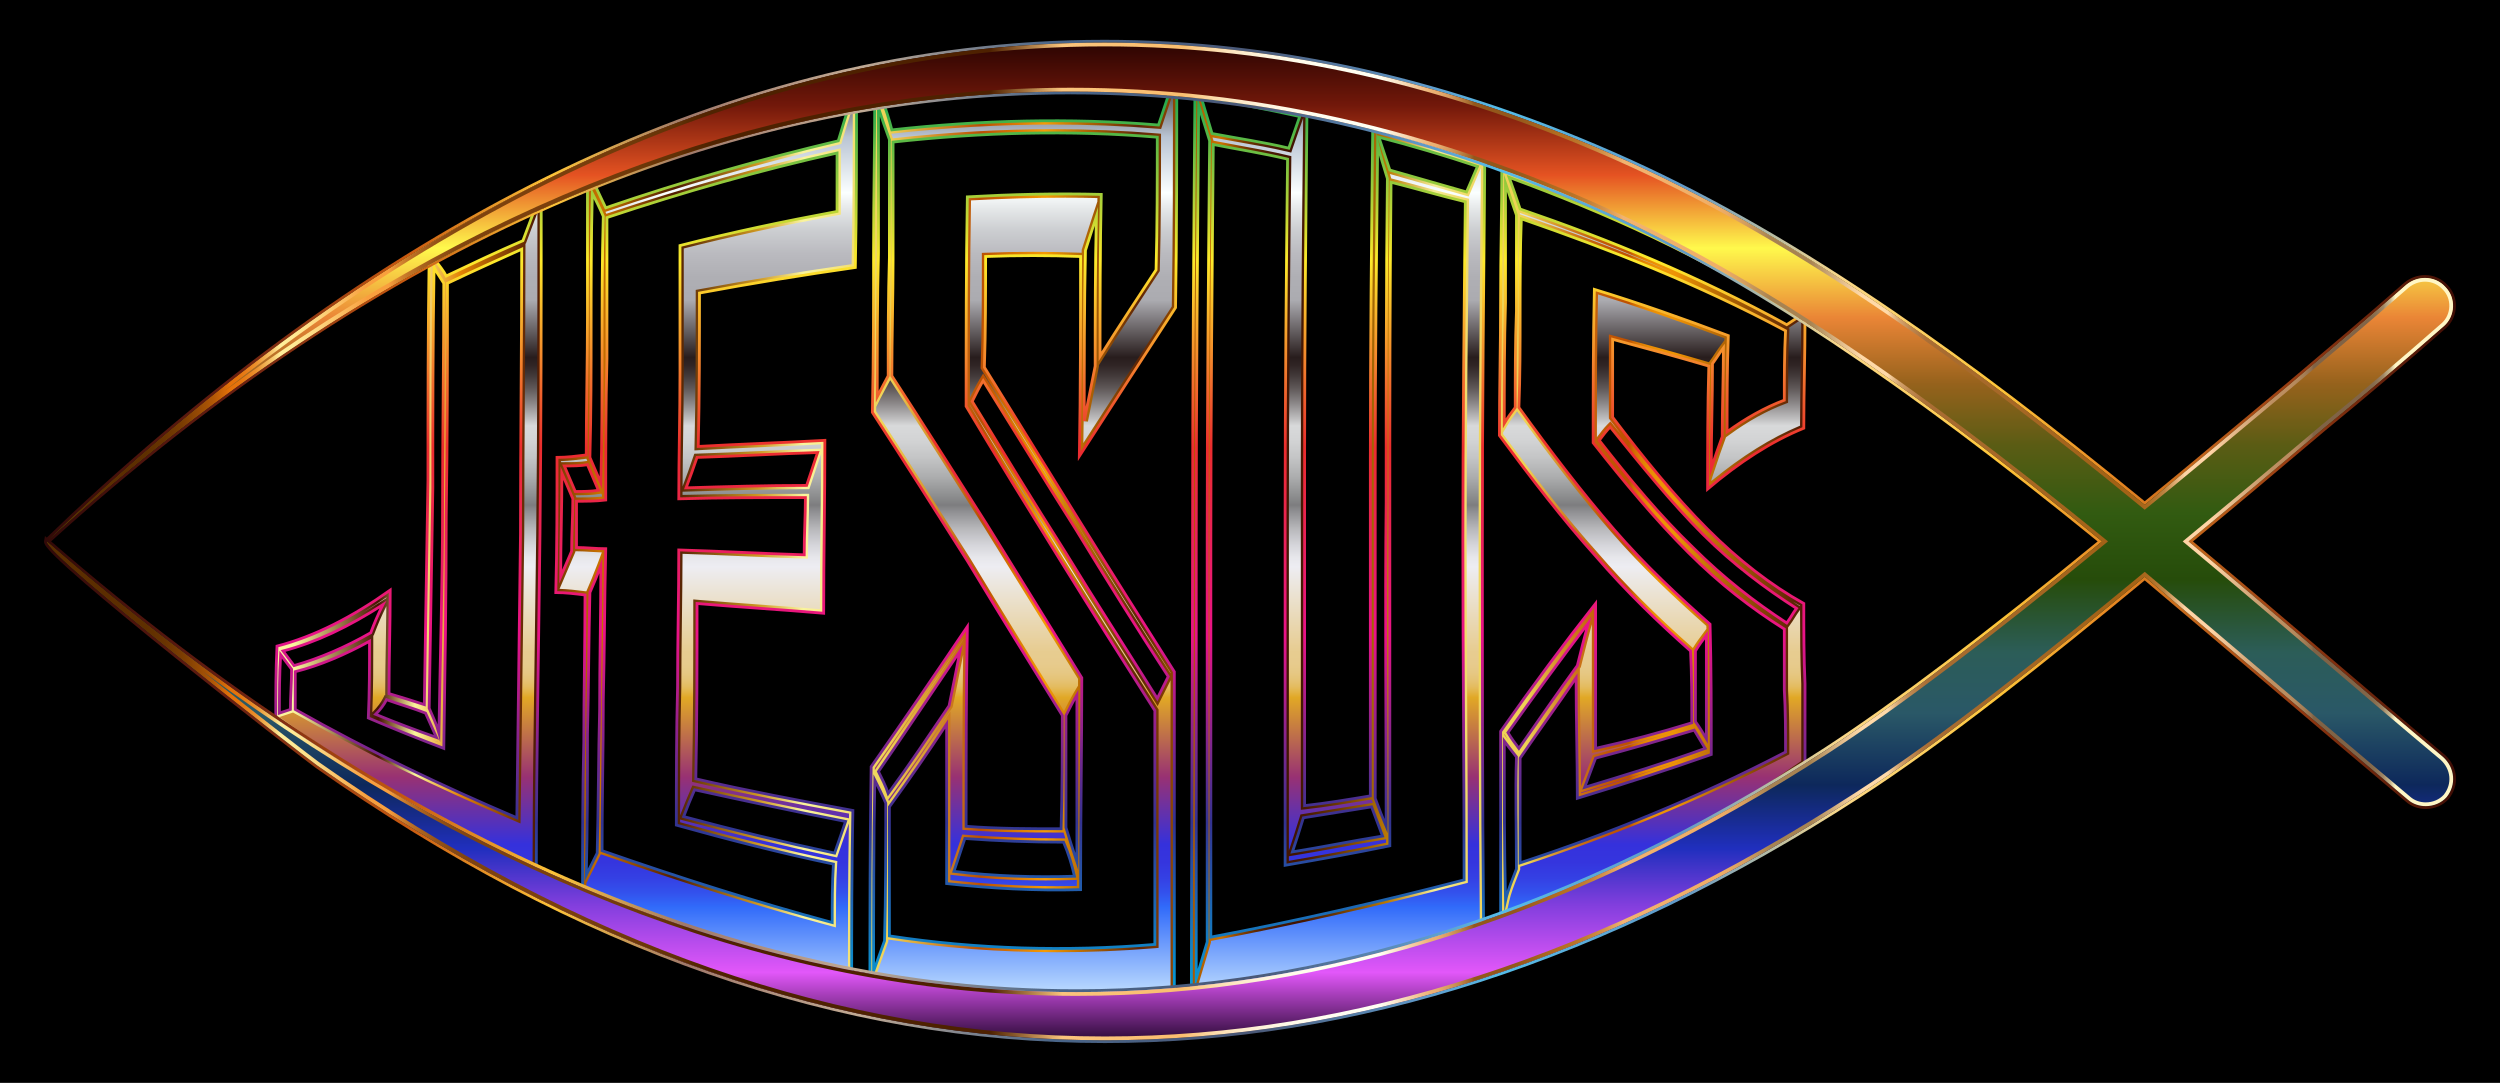
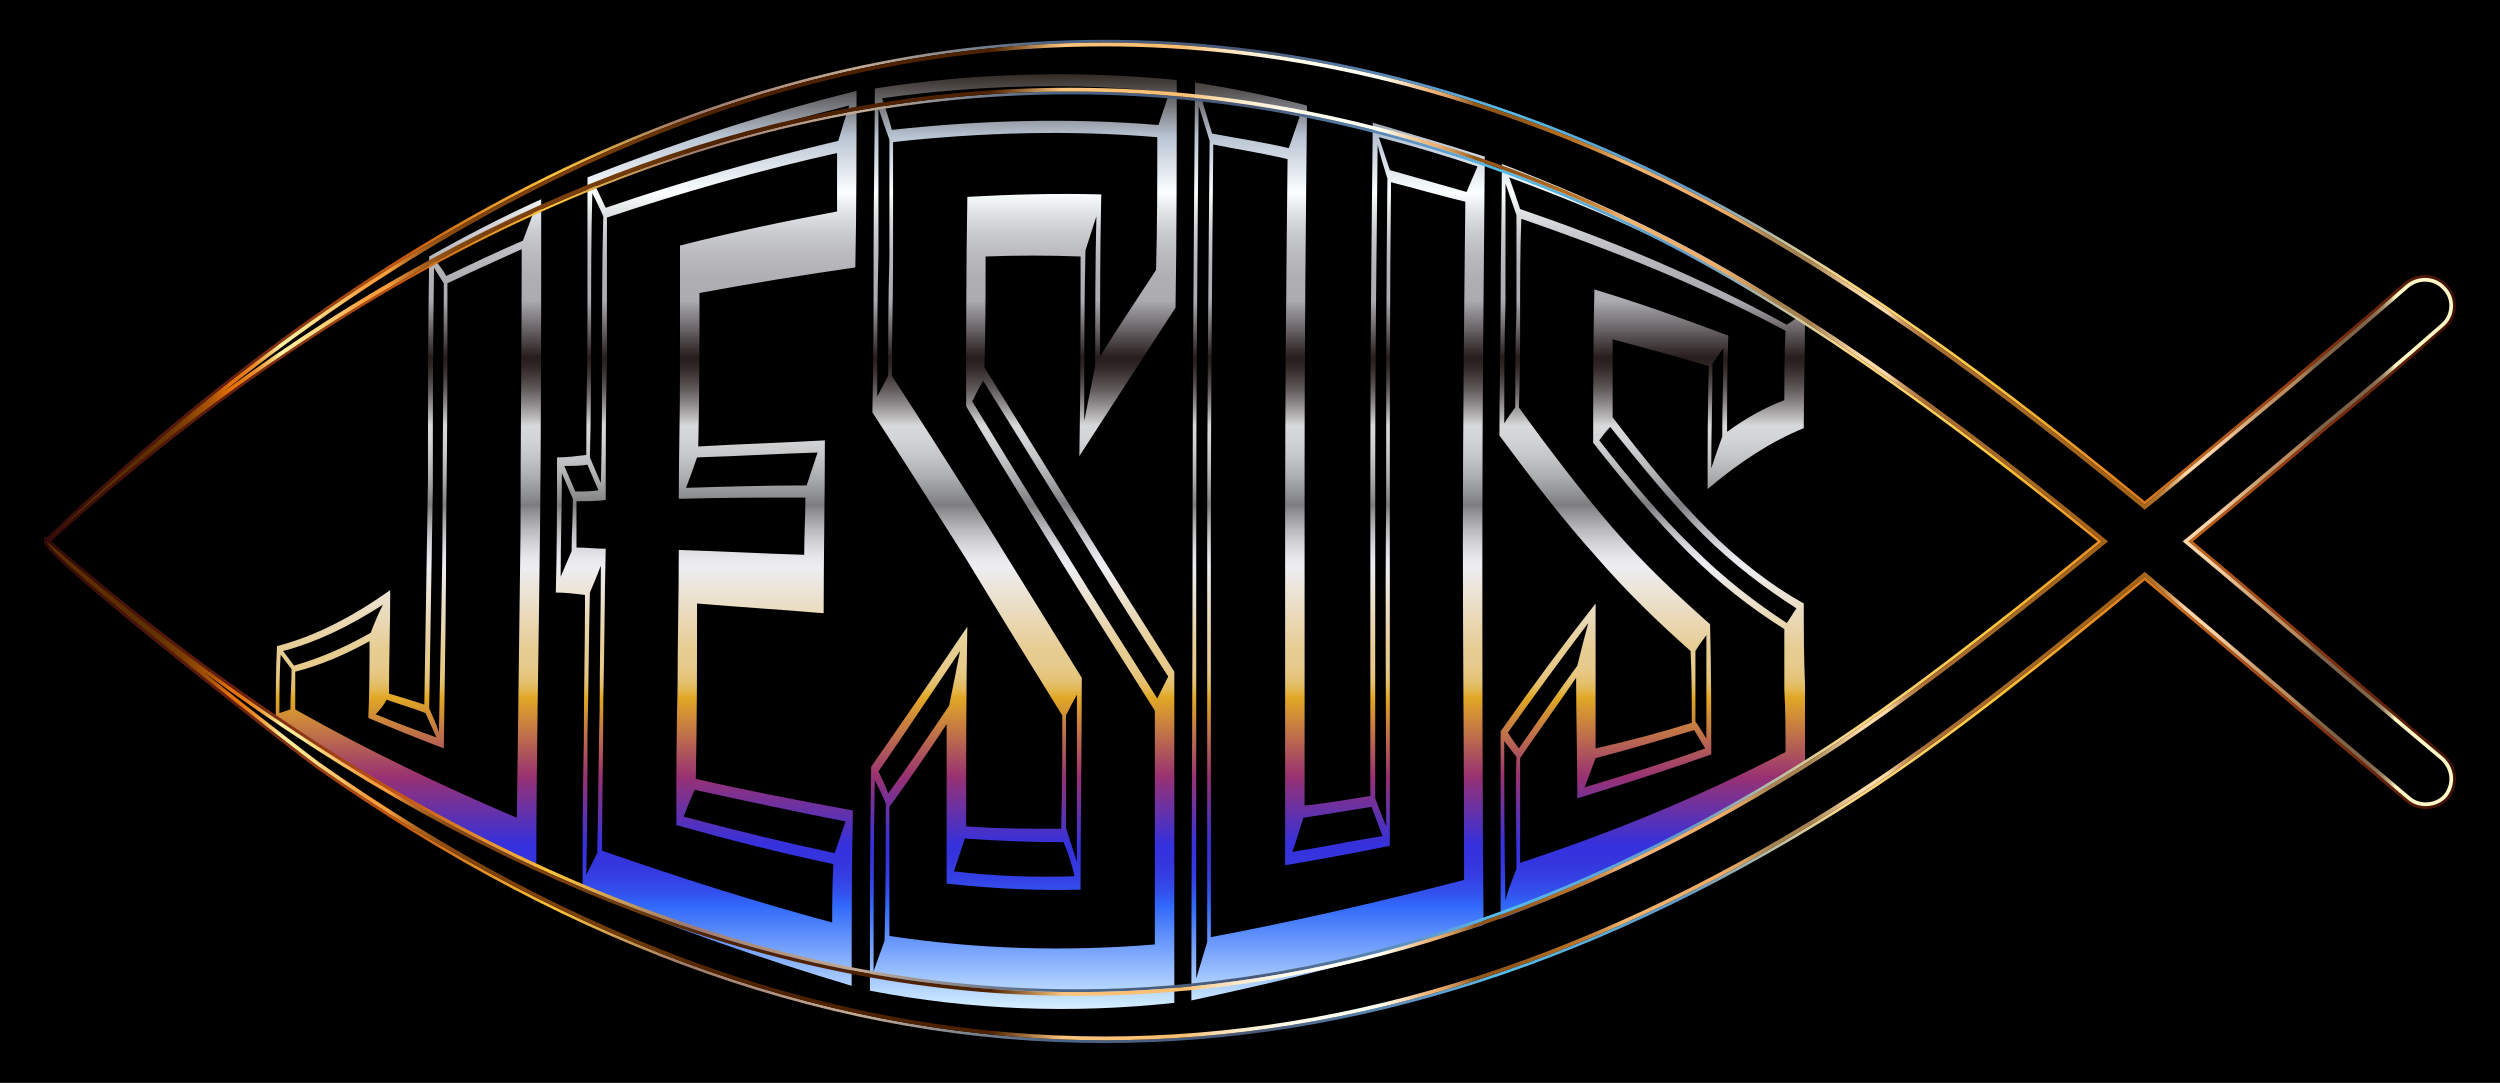
<svg xmlns="http://www.w3.org/2000/svg" version="1.1" id="Layer_1" x="0px" y="0px" viewBox="-49.681 224 2659.681 1152.019" enable-background="new -49.681 224 2659.681 1152.019" xml:space="preserve">
  <rect x="-49.681" y="224" width="2659.681" height="1152.019" />
  <g>
    <g>
      <linearGradient id="SVGID_1_" gradientUnits="userSpaceOnUse" x1="1057.158" y1="1297.414" x2="1057.158" y2="302.934">
        <stop offset="0" style="stop-color:#D6F0FF" />
        <stop offset="0.109" style="stop-color:#316BFA" />
        <stop offset="0.124" style="stop-color:#3352ED" />
        <stop offset="0.14" style="stop-color:#3440E4" />
        <stop offset="0.157" style="stop-color:#3535DE" />
        <stop offset="0.176" style="stop-color:#3531DC" />
        <stop offset="0.248" style="stop-color:#983173" />
        <stop offset="0.333" style="stop-color:#E1A825" />
        <stop offset="0.339" style="stop-color:#E3B344" />
        <stop offset="0.345" style="stop-color:#E4BC60" />
        <stop offset="0.352" style="stop-color:#E5C375" />
        <stop offset="0.36" style="stop-color:#E6C884" />
        <stop offset="0.369" style="stop-color:#E7CB8D" />
        <stop offset="0.382" style="stop-color:#E7CC90" />
        <stop offset="0.473" style="stop-color:#EDEDF2" />
        <stop offset="0.483" style="stop-color:#E7E7EB" />
        <stop offset="0.497" style="stop-color:#D4D4D9" />
        <stop offset="0.514" style="stop-color:#B7B7BA" />
        <stop offset="0.533" style="stop-color:#8D8D90" />
        <stop offset="0.539" style="stop-color:#7D7D7F" />
        <stop offset="0.547" style="stop-color:#8A8B8C" />
        <stop offset="0.569" style="stop-color:#ACADAE" />
        <stop offset="0.59" style="stop-color:#C4C5C6" />
        <stop offset="0.609" style="stop-color:#D3D4D5" />
        <stop offset="0.624" style="stop-color:#D8D9DA" />
        <stop offset="0.632" style="stop-color:#BDBCBD" />
        <stop offset="0.649" style="stop-color:#888485" />
        <stop offset="0.664" style="stop-color:#5F5858" />
        <stop offset="0.678" style="stop-color:#413838" />
        <stop offset="0.689" style="stop-color:#2F2424" />
        <stop offset="0.697" style="stop-color:#281D1D" />
        <stop offset="0.758" style="stop-color:#ABABB0" />
        <stop offset="0.783" style="stop-color:#AFAFB4" />
        <stop offset="0.808" style="stop-color:#BABABF" />
        <stop offset="0.833" style="stop-color:#CCCED1" />
        <stop offset="0.857" style="stop-color:#E6E9EA" />
        <stop offset="0.873" style="stop-color:#FBFFFF" />
        <stop offset="0.933" style="stop-color:#B9C4D3" />
        <stop offset="1" style="stop-color:#322923" />
      </linearGradient>
      <path fill="url(#SVGID_1_)" d="M243.698,989.114c0-25.906,0-51.813,1.295-77.719    c40.155-10.363,80.31-31.088,120.465-59.585c0,37.564-1.295,73.833-1.295,110.102    c12.953,3.886,25.906,7.772,37.564,11.658c1.295-79.014,2.591-158.029,3.886-238.339    c0-79.014,0-159.324,1.295-238.339c38.86-22.02,79.014-42.745,119.169-60.88c0,117.874,0,237.043-1.295,356.213    c-1.295,119.169-3.886,238.339-3.886,356.213C427.633,1104.397,335.665,1053.88,243.698,989.114z M413.385,500.779    c3.886,5.181,9.067,11.658,11.658,16.839c27.202-12.953,54.403-25.906,81.605-37.564    c3.886-10.363,7.772-20.725,11.658-31.088C483.332,464.51,448.358,482.644,413.385,500.779z M422.452,525.39    c-3.886-6.477-7.772-11.658-10.363-16.839c-1.295,77.719-1.295,156.734-1.295,234.453    c-1.295,77.719-2.591,156.734-3.886,234.453c3.886,9.067,7.772,16.839,10.363,25.906    c1.295-79.014,3.886-159.324,3.886-238.339C421.156,684.714,422.452,604.404,422.452,525.39z M505.352,489.121    c-25.906,11.658-51.813,23.316-79.014,36.269c0,82.9,0,164.506-1.295,247.406    c0,81.605-1.295,164.506-2.591,247.406c-27.202-10.363-53.108-20.725-80.31-32.383    c1.295-27.202,1.295-54.403,1.295-81.605c-25.906,14.248-53.108,25.906-79.014,32.383c0,12.953,0,27.202,0,40.155    c77.719,44.041,156.734,81.605,235.748,115.283c1.295-101.035,2.591-202.07,3.886-301.809    C504.057,691.19,505.352,590.156,505.352,489.121z M403.022,982.637c-12.953-5.181-27.202-9.067-41.45-14.248    c-2.591,5.181-6.477,10.363-11.658,15.544c22.02,9.067,42.745,16.839,64.766,24.611    C410.794,999.476,406.908,991.705,403.022,982.637z M251.47,916.576c3.886,5.181,7.772,10.363,11.658,15.544    c27.202-7.772,54.403-19.43,81.605-34.974c3.886-10.363,7.772-19.43,12.953-29.792    C321.417,890.67,286.443,907.509,251.47,916.576z M260.537,936.006c-3.886-5.181-7.772-10.363-11.658-15.544    c-1.295,20.725-1.295,41.45-1.295,62.175c3.886-1.295,7.772-2.591,11.658-3.886    C259.241,964.503,260.537,950.254,260.537,936.006z M570.118,1171.754c0-53.108,0-104.921,1.295-158.029    c0-51.813,1.295-104.921,1.295-156.734c-10.363-1.295-20.725-2.591-31.088-2.591    c1.295-47.927,1.295-95.854,1.295-143.78c10.363,0,20.725-1.295,31.088-2.591    c0-49.222,1.295-98.444,1.295-147.666c0-49.222,0-98.444,0-147.666c95.854-37.564,191.707-68.652,286.265-91.968    c0,62.175,0,125.646-1.295,187.821c-54.403,7.772-110.102,16.839-165.801,27.202c0,54.403,0,108.807-1.295,163.21    c45.336-2.591,89.377-3.886,134.713-6.477c0,60.88-1.295,123.055-1.295,183.935    c-45.336-3.886-89.377-6.477-134.713-10.363c0,62.175,0,124.351-1.295,186.526    c55.699,12.953,111.397,23.316,167.096,33.678c-1.295,62.175-1.295,124.351-1.295,186.526    C760.53,1244.292,665.972,1210.613,570.118,1171.754z M583.071,420.469c3.886,7.772,7.772,16.839,11.658,24.611    c82.9-28.497,165.801-51.813,247.406-71.243c3.886-12.953,7.772-25.906,11.658-37.564    C764.416,358.293,673.744,386.791,583.071,420.469z M691.878,710.62c-3.886,11.658-7.772,22.02-11.658,32.383    c42.745-1.295,85.491-2.591,128.237-2.591c3.886-11.658,7.772-23.316,11.658-34.974    C777.369,706.734,734.624,709.325,691.878,710.62z M836.954,1143.257    c-55.699-11.658-111.397-25.906-167.096-41.45c0-49.222,0-97.149,1.295-146.371c0-47.927,1.295-97.149,1.295-146.371    c44.041,1.295,89.377,3.886,133.418,5.181c0-20.725,1.295-41.45,1.295-60.88c-45.336,0-89.377,0-134.713,1.295    c0-45.336,1.295-89.377,1.295-134.713c0-45.336,0-89.377,0-134.713c55.699-14.248,111.397-25.906,167.096-36.269    c0-20.725,0-41.45,0-62.175c-81.605,18.134-163.21,41.45-244.815,68.652c0,49.222,0,99.74,0,150.257    c-1.295,50.517-1.295,101.035-1.295,150.257c-10.363,1.295-20.725,1.295-31.088,1.295c0,16.839,0,32.383,0,49.222    c10.363,0,20.725,1.295,31.088,1.295c-1.295,53.108-1.295,107.511-2.591,160.619    c0,53.108-1.295,107.511-1.295,160.62c81.605,28.497,163.21,54.403,244.815,76.424    C835.658,1184.707,835.658,1163.982,836.954,1143.257z M592.139,454.147c-3.886-9.067-7.772-16.839-11.658-24.611    c-1.295,46.632-1.295,94.558-1.295,141.19c0,46.632,0,93.263-1.295,139.894    c3.886,9.067,7.772,18.134,11.658,27.202c1.295-46.632,1.295-94.558,1.295-141.19    C590.843,548.705,590.843,500.779,592.139,454.147z M689.287,1064.242c-3.886,9.067-7.772,18.134-11.658,28.497    c53.108,14.248,106.216,27.202,160.62,38.86c3.886-11.658,7.772-22.02,11.658-33.678    C796.799,1087.558,742.395,1075.9,689.287,1064.242z M575.299,718.392c-7.772,1.295-15.544,1.295-24.611,1.295    c3.886,9.067,7.772,18.134,11.658,27.202c7.772,0,16.839,0,24.611-1.295    C583.071,736.527,579.185,727.459,575.299,718.392z M559.755,754.661c-3.886-9.067-7.772-18.134-11.658-27.202    c0,36.269-1.295,73.833-1.295,110.102c3.886-9.067,7.772-18.134,11.658-27.202    C558.46,792.225,559.755,772.795,559.755,754.661z M589.548,825.904c-3.886,10.363-7.772,19.43-11.658,28.497    c-1.295,50.517-1.295,99.74-2.591,150.257c0,49.222,0,99.74-1.295,150.257c3.886-7.772,7.772-15.544,11.658-23.316    c1.295-51.813,1.295-102.33,2.591-152.848C588.253,928.234,589.548,877.716,589.548,825.904z M875.813,1277.97    c0-79.014,0-159.324,1.295-238.339c33.678-47.927,67.357-97.149,102.33-148.962    c-1.295,69.947-1.295,141.19-1.295,212.432c33.678,2.591,67.357,2.591,101.035,2.591    c1.295-40.155,1.295-80.31,1.295-120.465c-33.678-54.403-67.357-108.807-101.035-164.506    c-33.678-53.108-67.357-106.216-101.035-158.029c1.295-56.994,1.295-115.283,1.295-172.277    c0-58.289,1.295-115.283,1.295-172.277c107.511-16.839,213.728-19.43,321.239-9.067    c0,81.605,0,161.915-1.295,242.225c-33.678,51.813-67.357,103.626-102.33,158.029    c1.295-71.243,1.295-142.485,1.295-212.432c-33.678-1.295-67.357-1.295-101.035,0c0,40.155,0,79.014-1.295,117.874    c33.678,54.403,67.357,108.807,101.035,163.21c33.678,54.403,67.357,107.511,101.035,160.62    c0,58.289,0,116.579,0,176.163c0,58.289,0,117.874,0,176.163C1090.836,1302.581,983.325,1298.695,875.813,1277.97z     M888.766,328.501c3.886,11.658,7.772,23.316,10.363,33.678c94.558-10.363,189.117-12.953,283.675-5.181    c3.886-11.658,7.772-23.316,11.658-34.974C1092.132,311.662,991.097,314.253,888.766,328.501z M1116.743,454.147    c-3.886,11.658-7.772,24.611-11.658,36.269c-1.295,60.88-1.295,120.465-1.295,181.345    c3.886-19.43,7.772-38.86,11.658-58.289C1115.447,560.363,1115.447,507.255,1116.743,454.147z M996.278,629.015    c-3.886,6.477-7.772,14.248-11.658,22.02c32.383,53.108,64.766,106.216,98.444,159.324    c32.383,53.108,66.061,104.921,98.444,156.734c3.886-7.772,7.772-15.544,11.658-23.316    c-33.678-51.813-66.061-103.626-98.444-156.734C1061.044,733.936,1028.661,680.828,996.278,629.015z M1178.918,980.047    c-33.678-53.108-67.357-106.216-101.035-160.62c-33.678-54.403-67.357-108.807-99.74-163.21    c0-73.833,0-148.962,1.295-222.795c46.632-2.591,94.558-3.886,142.485-2.591    c-1.295,56.994-1.295,115.283-1.295,172.277c19.43-31.088,40.155-62.175,59.585-91.968    c1.295-46.632,1.295-94.558,1.295-141.19c-93.263-7.772-186.526-5.181-281.084,5.181c0,41.45,0,82.9,0,124.351    s-1.295,82.9-1.295,124.351c33.678,51.813,67.357,104.921,101.035,158.029    c33.678,54.403,67.357,108.807,101.035,163.21c0,75.129-1.295,150.257-1.295,225.386    c-47.927,1.295-95.854-1.295-142.485-6.477c0-56.994,0-112.693,0-169.687    c-19.43,29.792-40.155,59.585-60.88,88.082c0,45.336,0,90.672,0,137.304    c93.263,14.248,187.821,16.839,282.38,9.067c0-41.45,0-82.9,0-124.351S1178.918,1021.497,1178.918,980.047z     M1096.018,963.207c-3.886,6.477-7.772,14.248-11.658,22.02c0,40.155,0,80.31,0,119.169    c3.886,12.953,7.772,24.611,11.658,36.269C1096.018,1081.081,1096.018,1021.497,1096.018,963.207z M896.538,372.542    c-3.886-10.363-7.772-22.02-11.658-33.678c0,51.813,0,102.33,0,154.143    c-1.295,50.517-1.295,101.035-1.295,152.848c3.886-7.772,7.772-14.248,11.658-22.02    c0-41.45,0-84.196,1.295-125.646C896.538,456.738,896.538,415.288,896.538,372.542z M1081.769,1119.941    c-34.974,0-69.947-1.295-104.921-3.886c-3.886,11.658-7.772,23.316-11.658,34.974    c42.745,5.181,85.491,6.477,128.237,5.181C1090.836,1144.552,1086.95,1131.599,1081.769,1119.941z M884.881,1044.812    c3.886,7.772,7.772,15.544,10.363,23.316c22.02-29.792,42.745-60.88,64.766-93.263    c3.886-18.134,7.772-38.86,11.658-58.289C941.875,960.617,913.378,1003.362,884.881,1044.812z M892.653,1078.491    c-3.886-9.067-7.772-16.839-11.658-24.611c-1.295,67.357-1.295,136.008-1.295,203.365    c3.886-10.363,7.772-22.02,11.658-32.383C892.653,1175.64,892.653,1126.418,892.653,1078.491z M1217.778,1288.332    c0-163.21,1.295-326.42,1.295-488.335c0-163.21,1.295-326.42,2.591-488.335    c40.155,6.477,79.014,14.248,119.169,24.611c-1.295,124.351-2.591,248.701-2.591,373.052    c0,123.055,0,248.701,0,371.757c23.316-2.591,46.632-6.477,69.947-10.363c0-119.169,0-239.634,0-358.803    s1.295-238.339,2.591-357.508c38.86,11.658,79.014,23.316,119.169,36.269    c-1.295,137.304-2.591,273.312-2.591,409.321s0,272.017,1.295,408.026    C1425.029,1240.406,1321.403,1266.312,1217.778,1288.332z M1417.257,369.951c3.886,11.658,7.772,23.316,11.658,34.974    c27.202,7.772,54.403,15.544,81.605,23.316c3.886-9.067,7.772-18.134,11.658-27.202    C1487.204,389.381,1452.23,379.019,1417.257,369.951z M1426.324,413.992c-3.886-12.953-7.772-24.611-10.363-36.269    c-1.295,116.579-2.591,231.862-2.591,347.145c0,116.579,0,231.862,0,348.441    c3.886,10.363,7.772,20.725,11.658,29.792c0-113.988-1.295-229.271,0-344.555    C1425.029,643.264,1425.029,527.98,1426.324,413.992z M1228.14,327.206c3.886,12.953,7.772,25.906,11.658,38.86    c27.202,5.181,54.403,9.067,81.605,15.544c3.886-11.658,7.772-22.02,11.658-33.678    C1298.087,340.159,1263.114,333.682,1228.14,327.206z M1509.224,438.603c-27.202-6.477-53.108-14.248-79.014-20.725    c-1.295,117.874-1.295,235.748-1.295,352.327c0,117.874,0,235.748,0,353.622    c-37.564,7.772-73.833,14.248-111.397,20.725c0-124.351,0-249.997,0-375.642s1.295-251.292,2.591-375.642    c-27.202-6.477-53.108-10.363-79.014-15.544c-1.295,141.19-2.591,281.084-2.591,422.274    c0,139.894,0,279.789,0,420.979c89.377-16.839,180.049-37.564,269.426-60.88c0-120.465-1.295-240.929-1.295-360.099    C1506.634,679.533,1507.929,559.068,1509.224,438.603z M1409.485,1082.377c-24.611,3.886-47.927,7.772-72.538,11.658    c-3.886,12.953-7.772,24.611-11.658,36.269c32.383-5.181,63.471-11.658,95.854-16.839    C1417.257,1103.102,1413.371,1092.739,1409.485,1082.377z M1237.207,373.837    c-3.886-12.953-7.772-24.611-11.658-37.564c-1.295,154.143-2.591,309.581-2.591,463.724    c0,155.438,0,309.581,0,465.019c3.886-12.953,7.772-25.906,11.658-38.86c0-141.19,0-283.675,0-426.16    C1234.617,658.808,1235.912,516.322,1237.207,373.837z M1546.789,1201.546c0-66.061,0-133.418,0-199.479    c33.678-47.927,67.357-93.263,101.035-136.008c0,51.813,0,103.626,0,154.143    c34.974-7.772,68.652-16.839,102.33-27.202c0-25.906,0-50.517-1.295-76.424    c-33.678-29.792-68.652-63.471-101.035-101.035c-34.974-38.86-68.652-82.9-102.33-128.237    c0-47.927,1.295-95.854,1.295-143.78c0-47.927,1.295-97.149,1.295-145.076    c107.511,41.45,215.023,90.672,322.534,164.506c0,38.86-1.295,77.719-1.295,116.579    c-34.974,14.248-68.652,36.269-102.33,64.766c0-44.041,0-86.786,1.295-130.827    c-34.974-10.363-68.652-19.43-102.33-28.497c0,27.202,0,55.699,0,82.9    c32.383,42.745,66.061,84.196,101.035,119.169c32.383,32.383,67.357,59.585,102.33,79.014    c0,28.497,0,56.994,1.295,85.491c0,28.497,0,56.994,0,84.196C1763.107,1110.874,1655.595,1160.096,1546.789,1201.546z     M1555.856,412.697c3.886,10.363,7.772,22.02,11.658,33.678c94.558,32.383,189.117,71.243,283.675,123.055    c3.886-2.591,7.772-5.181,11.658-7.772C1760.516,495.597,1658.186,450.261,1555.856,412.697z M1783.832,594.042    c-3.886,5.181-7.772,11.658-11.658,16.839c0,37.564-1.295,73.833-1.295,111.397    c3.886-11.658,7.772-23.316,11.658-33.678C1782.537,657.512,1783.832,625.129,1783.832,594.042z M1663.367,678.237    c-3.886,3.886-7.772,9.067-11.658,14.248c32.383,41.45,64.766,80.31,99.74,113.988    c32.383,32.383,66.061,58.289,99.74,80.31c3.886-5.181,6.477-10.363,10.363-15.544    c-32.383-20.725-67.357-46.632-99.74-79.014C1728.133,758.547,1695.75,718.392,1663.367,678.237z     M1848.598,893.26c-34.974-22.02-68.652-47.927-102.33-81.605c-34.974-34.974-67.357-73.833-101.035-116.579    c0-54.403,0-108.807,1.295-163.21c46.632,14.248,94.558,31.088,142.485,49.222    c-1.295,33.678-1.295,67.357-1.295,102.33c19.43-14.248,40.155-25.906,60.88-33.678    c0-24.611,0-49.222,1.295-73.833c-94.558-50.517-187.821-86.786-281.084-119.169    c-1.295,33.678-1.295,67.357-1.295,101.035s0,67.357-1.295,99.74c33.678,46.632,67.357,90.672,101.035,129.532    c33.678,38.86,68.652,71.243,102.33,101.035c1.295,46.632,1.295,91.968,1.295,138.599    c-47.927,16.839-95.853,32.383-142.485,46.632c0-42.746-1.295-85.491-1.295-128.237    c-19.43,28.497-40.155,56.994-59.585,85.491c0,37.564,0,73.833,0,111.397    c94.558-31.088,187.821-68.652,282.38-117.874c0-22.02,0-44.041-1.295-66.061    C1848.598,937.301,1848.598,915.281,1848.598,893.26z M1765.697,899.737c-3.886,5.181-7.772,10.363-11.658,16.839    c0,24.611,0,49.222,0,75.129c3.886,5.181,7.772,11.658,11.658,18.134    C1765.697,973.57,1765.697,936.006,1765.697,899.737z M1563.628,452.852c-3.886-11.658-7.772-22.02-11.658-33.678    c0,42.745,0,85.491,0,126.941c-1.295,42.745-1.295,85.491-1.295,128.237c3.886-6.477,7.772-11.658,11.658-16.839    c0-33.678,0-68.652,1.295-102.33C1563.628,521.504,1563.628,486.53,1563.628,452.852z M1752.744,1000.772    c-34.974,10.363-69.947,20.725-104.921,29.792c-3.886,10.363-7.772,20.725-11.658,31.088    c42.745-12.953,85.491-25.906,128.237-41.45C1760.516,1013.725,1756.63,1007.248,1752.744,1000.772z     M1554.56,1003.362c3.886,6.477,7.772,11.658,11.658,16.839c20.725-29.792,41.45-59.585,62.175-88.082    c3.886-15.544,7.772-31.088,11.658-45.336C1611.554,924.348,1583.057,963.207,1554.56,1003.362z     M1563.628,1029.269c-5.181-6.477-9.067-11.658-12.953-16.839c0,56.994,0,112.693,1.295,169.687    c2.591-11.658,7.772-23.316,11.658-33.678C1563.628,1108.283,1562.332,1068.128,1563.628,1029.269z" />
      <linearGradient id="SVGID_2_" gradientUnits="userSpaceOnUse" x1="243.698" y1="800.174" x2="1870.618" y2="800.174">
        <stop offset="0.012" style="stop-color:#FAF49E" />
        <stop offset="0.067" style="stop-color:#441100" />
        <stop offset="0.091" style="stop-color:#FAF49C" />
        <stop offset="0.121" style="stop-color:#E28204" />
        <stop offset="0.17" style="stop-color:#4F1B05" />
        <stop offset="0.212" style="stop-color:#CA7200" />
        <stop offset="0.261" style="stop-color:#4F1D01" />
        <stop offset="0.315" style="stop-color:#CD9621" />
        <stop offset="0.345" style="stop-color:#FAF49D" />
        <stop offset="0.4" style="stop-color:#EFD254" />
        <stop offset="0.461" style="stop-color:#BA4F02" />
        <stop offset="0.503" style="stop-color:#F59B05" />
        <stop offset="0.564" style="stop-color:#5E2505" />
        <stop offset="0.618" style="stop-color:#CC7300" />
        <stop offset="0.621" style="stop-color:#BB6700" />
        <stop offset="0.627" style="stop-color:#964E01" />
        <stop offset="0.634" style="stop-color:#773901" />
        <stop offset="0.641" style="stop-color:#5F2902" />
        <stop offset="0.648" style="stop-color:#4E1D02" />
        <stop offset="0.656" style="stop-color:#441602" />
        <stop offset="0.667" style="stop-color:#411402" />
        <stop offset="0.675" style="stop-color:#4A1B02" />
        <stop offset="0.69" style="stop-color:#623003" />
        <stop offset="0.708" style="stop-color:#8A5103" />
        <stop offset="0.727" style="stop-color:#BB7A04" />
        <stop offset="0.758" style="stop-color:#F6EC95" />
        <stop offset="0.762" style="stop-color:#F5E78A" />
        <stop offset="0.774" style="stop-color:#F2DE72" />
        <stop offset="0.787" style="stop-color:#F0D761" />
        <stop offset="0.801" style="stop-color:#EFD357" />
        <stop offset="0.818" style="stop-color:#EFD254" />
        <stop offset="0.825" style="stop-color:#E5B844" />
        <stop offset="0.838" style="stop-color:#D7932C" />
        <stop offset="0.85" style="stop-color:#CC7619" />
        <stop offset="0.862" style="stop-color:#C4620C" />
        <stop offset="0.873" style="stop-color:#C05504" />
        <stop offset="0.885" style="stop-color:#BE5101" />
        <stop offset="0.885" style="stop-color:#BE5201" />
        <stop offset="0.888" style="stop-color:#D06A02" />
        <stop offset="0.892" style="stop-color:#DD7C04" />
        <stop offset="0.897" style="stop-color:#E78904" />
        <stop offset="0.903" style="stop-color:#EC9105" />
        <stop offset="0.915" style="stop-color:#EE9305" />
        <stop offset="1" style="stop-color:#4E1A05" />
      </linearGradient>
-       <path fill="url(#SVGID_2_)" d="M1076.144,306.934c40.108,0,81.165,1.942,122.09,5.775c0,1.892,0,3.789,0,5.677    l-3.369-0.341c-41.434-4.196-83.586-6.323-125.287-6.323c-59.26,0-120.279,4.312-181.363,12.818l-3.226,0.449    c0.002-1.14,0.004-2.284,0.005-3.423C948.12,311.856,1012.409,306.934,1076.144,306.934 M1225.626,316.36    c39.647,6.514,76.099,14.058,111.175,23.008c-0.018,1.762-0.037,3.52-0.055,5.284l-2.817-0.626    c-35.042-7.787-70.635-14.379-105.06-20.753l-3.222-0.597l-0.069-0.231    C1225.593,320.412,1225.61,318.392,1225.626,316.36 M1198.233,323.359c-0.004,77.6-0.073,151.447-1.276,226.722    c-30.518,46.951-61.991,95.373-94.111,145.262c0.123-7.75,0.231-15.494,0.327-23.248l4.538,0.449l11.658-58.29    l0.078-0.388v-0.396c0-0.309,0-0.616,0-0.925l4.573-7.317c14.434-23.095,29.673-46.325,44.41-68.79    c4.994-7.613,10.158-15.485,15.133-23.113l0.617-0.945l0.031-1.129c1.297-46.687,1.297-94.786,1.297-141.301    v-3.681l-3.668-0.306c-36.089-3.007-73.359-4.532-110.774-4.533c-55.315-0-111.187,3.171-170.788,9.692    c-0.594-1.583-1.189-3.203-1.786-4.851l1.072-0.117c58.59-6.421,116.239-9.677,171.344-9.677    c37.657,0,75.194,1.516,111.567,4.505l3.13,0.257l0.993-2.979l5.829-17.487L1198.233,323.359 M857.565,325.842    c-0,1.79-0,3.589-0,5.382l-4.729,1.165c-86.945,21.422-178.176,49.794-271.158,84.33l-2.379,0.884    v-2.175C674.154,378.369,767.73,348.244,857.565,325.842 M857.564,337.61c-0.009,55.328-0.112,112.052-1.224,167.463    c-54.923,7.893-109.612,16.888-162.603,26.747l-3.268,0.608v3.324c0,53.469,0,108.759-1.294,163.115l-0.103,4.336    l4.33-0.247c22.641-1.294,45.345-2.281,67.302-3.236c20.618-0.896,41.894-1.821,63.181-3.003    c-0.002,1.534-0.004,3.068-0.007,4.606l-3.884,0.118c-21.404,0.649-43.152,1.637-64.184,2.593    c-20.998,0.954-42.712,1.941-64.053,2.588l-2.791,0.085l-0.883,2.649c-3.86,11.58-7.795,22.074-11.601,32.223    c0.092-18.274,0.356-36.49,0.613-54.216c0.319-21.984,0.648-44.717,0.648-67.414V488.343    c49.067-12.469,102.7-24.072,163.828-35.445l3.268-0.608v-3.325v-62.175v-4.987l-4.868,1.082    c-78.408,17.424-158.432,39.854-244.638,68.57c-0.299-0.689-0.597-1.371-0.896-2.046l1.592-0.547    c77.352-26.59,160.466-50.523,247.032-71.134l2.249-0.555l0.662-2.208    C849.775,362.291,853.707,349.186,857.564,337.61 M1336.693,349.683c-1.228,118.087-2.451,239.825-2.451,359.642    v371.756v4.469l4.442-0.493c23.427-2.603,47.186-6.563,70.163-10.393l0.715-0.119l0.063,0.169    c0.422,1.127,0.847,2.258,1.272,3.39l-2.036,0.322c-12.321,1.945-24.514,3.923-36.306,5.835    c-11.77,1.909-23.942,3.883-36.232,5.823l-2.485,0.392l-0.723,2.409c-3.861,12.869-7.794,24.672-11.599,36.085    V768.91c0-126.941,1.317-253.352,2.591-375.601l0.033-3.193l-3.107-0.74    c-17.652-4.203-34.903-7.347-51.585-10.388c-9.052-1.65-18.411-3.356-27.571-5.188l-0.669-0.134l0.004-0.399    l-0.174-0.58c-0.247-0.822-0.494-1.641-0.741-2.456c8.693,1.643,17.493,3.18,26.015,4.668    c17.772,3.103,36.149,6.312,54.165,10.601l3.563,0.848l1.158-3.475c1.932-5.797,3.902-11.379,5.807-16.776    C1332.868,360.82,1334.792,355.368,1336.693,349.683 M1416.164,360.196c6.771,2.025,13.579,4.051,20.416,6.087    c29.2,8.694,59.366,17.675,89.342,27.3l-0.008,0.841c-0.011,1.211-0.023,2.421-0.034,3.633l-2.437-0.812    c-34.896-11.632-70.284-22.117-105.182-31.165l-0.837-0.217L1416.164,360.196 M1525.836,402.656    c-1.231,130.573-2.477,265.336-2.477,397.341c0,132.77,0,270.02,1.267,405.092    c-93.561,29.132-192.71,54.768-302.848,78.301c0-0.175,0-0.342,0-0.516l5.012-16.707l11.658-38.86    l0.169-0.562v-0.587v-1.132l0.627-0.118c86.211-16.243,176.95-36.746,269.695-60.94l2.99-0.78v-3.091    c0-60.406-0.331-121.735-0.65-181.044c-0.317-58.82-0.645-119.642-0.645-179.055    c0-120.424,1.317-242.875,2.59-361.294l0.001-0.058l0.034-3.194l-3.108-0.74    c-15.167-3.611-30.115-7.677-44.572-11.609c-11.286-3.07-22.956-6.244-34.399-9.105l-0.854-0.213l0.004-0.357    l-0.175-0.585c-0.376-1.254-0.752-2.495-1.127-3.725l39.59,11.312l40.803,11.658l3.388,0.968l1.388-3.238    L1525.836,402.656 M1552.078,404.281c36.675,14.221,78.011,31.102,122.204,51.793    c-36.681-16.266-75.497-31.88-117.047-47.132l-5.08-1.865l-0.083-0.25    C1552.073,405.979,1552.076,405.128,1552.078,404.281 M1083.447,434.323c11.635,0,23.184,0.136,34.389,0.405    c-0.027,1.241-0.053,2.483-0.079,3.725l-4.81,14.429c-1.954,5.86-3.934,12.133-5.85,18.2    c-1.905,6.033-3.875,12.272-5.808,18.069l-0.191,0.574l-0.013,0.606c-0.018,0.867-0.037,1.737-0.055,2.602    l-0.974-0.037c-16.813-0.647-33.861-0.975-50.671-0.975s-33.858,0.328-50.671,0.975l-3.846,0.148v3.849    c0,40.6,0,78.948-1.293,117.741l-0.04,1.21l0.637,1.029l101.035,163.21    c33.495,54.107,67.518,107.767,100.436,159.676v0.49c-30.951-47.649-62.856-98.46-97.506-155.286l-0.018-0.03    l-0.019-0.03c-20.787-32.78-41.33-65.963-61.196-98.053c-12.215-19.73-24.846-40.132-37.234-59.954l-3.462-5.539    l-3.36,5.601c-3.588,5.981-7.194,13.079-10.704,20.088c0.002-69.124,0.052-140.291,1.23-209.833    C1019.369,435.269,1052.134,434.323,1083.447,434.323 M522.077,442.225c0,0.228-0,0.459-0,0.687    l-5.396,2.398c-13.615,6.051-27.307,12.534-40.982,19.247C491.377,456.646,506.861,449.189,522.077,442.225     M522.077,450.3c-0.002,112.071-0.053,227.6-1.295,341.882c-0.434,39.907-1.022,80.461-1.591,119.679    c-1.098,75.666-2.232,153.84-2.292,230.257c-102.08-48.523-187.822-97.922-269.201-155.081    c0-0.073,0-0.148,0-0.221l1.151-0.384l11.658-3.886l1.574-0.525l0.37,0.21    c71.047,40.26,148.293,78.035,236.152,115.483l5.492,2.341l0.076-5.969    c1.295-101.035,2.591-202.069,3.886-301.809l0-0.026v-0.026c0-50.505,0.329-101.861,0.648-151.527    c0.318-49.678,0.648-101.048,0.648-151.578l-0.012-5.87l0.453-0.194l0.6-1.599l11.658-31.088L522.077,450.3     M1567.039,450.441c58.819,20.168,113.547,41.55,165.093,64.541c-57.969-24.974-112.783-44.93-162.011-62.023    l-2.534-0.88l-0.164-0.492C1567.295,451.204,1567.167,450.822,1567.039,450.441 M1650.406,537.242    c41.087,12.69,85.178,27.957,134.503,46.572c-0.027,0.743-0.053,1.489-0.079,2.232l-4.197,5.596    c-2.01,2.68-4.017,5.69-5.958,8.602c-1.88,2.82-3.824,5.736-5.7,8.237l-0.627,0.836    c-34.645-10.246-68.546-19.374-101.349-28.205l-5.04-1.357v5.219v82.9v1.344l0.812,1.071    c4.191,5.533,8.306,10.911,12.35,16.142c-2.888-3.575-5.768-7.146-8.638-10.705l-2.795-3.466l-3.148,3.148    c-3.836,3.836-7.627,8.812-11.306,13.713C1649.235,639.241,1649.278,587.879,1650.406,537.242 M1865.796,564.5    c0.273,0.186,0.548,0.374,0.821,0.561c-0.022,18.717-0.339,37.719-0.646,56.116    c-0.304,18.245-0.618,37.083-0.646,55.679c-30.946,12.949-61.897,32.27-94.332,58.9    c0-0.389,0-0.784,0-1.173l3.682-11.046c3.809-11.426,7.747-23.241,11.607-33.533l0.255-0.679v-0.08    l3.547-2.601c19.794-14.515,39.953-25.671,59.919-33.158l2.595-0.973v-2.772c0-24.147,0-49.117,1.29-73.623    l0.134-2.54l-1.023-0.546l0.409-0.273l4.997-3.331l6.662-4.441L1865.796,564.5 M897.37,628.469    c33.151,51.042,66.83,104.151,99.392,155.499l73.163,118.186l27.273,44.056c-0.001,2.419-0.002,4.839-0.005,7.262    l-4.606,7.676c-3.463,5.772-6.942,12.583-10.335,19.352c-32.605-52.67-66.272-107.075-99.391-161.849l-0.048-0.077    l-0.023-0.036c-32.892-51.868-66.895-105.489-100.361-156.991c0.035-1.546,0.068-3.095,0.101-4.644l4.631-9.262    c1.911-3.822,3.869-7.412,5.763-10.884C894.382,634.09,895.875,631.352,897.37,628.469 M982.144,654.658    c31.553,51.746,64.163,105.206,97.523,157.814c20.104,32.969,40.981,65.873,61.17,97.692    c12.289,19.367,24.995,39.394,37.28,59.05l3.78,6.048l3.19-6.379l5.829-11.658l4.728-9.456v166.991v172.563    c-38.878,4.042-77.914,6.091-116.089,6.091c-66.906,0-134.092-6.309-199.741-18.752    c0-2.105,0-4.221,0-6.33l3.631-9.683c1.957-5.219,3.94-10.836,5.857-16.268    c1.904-5.394,3.872-10.971,5.801-16.115l0.236-0.628l0.018-0.671c0.013-0.472,0.025-0.943,0.037-1.415    l0.542,0.083c58.28,8.904,118.522,13.419,179.053,13.419c34.311,0,69.389-1.453,104.259-4.319l3.672-0.302v-3.685    v-124.351V980.047v-1.161l-0.622-0.981c-33.107-52.208-67.342-106.193-101.028-160.609    c-32.908-53.16-66.93-108.119-99.124-162.179C982.144,654.964,982.144,654.81,982.144,654.658 M1564.252,661.621    c37.308,51.581,70.027,93.483,99.978,128.043c34.014,39.247,68.803,71.388,101.402,100.26    c0.028,1.042,0.056,2.082,0.083,3.123l-3.22,4.294c-3.659,4.879-7.436,9.915-11.201,16.05    c-39.268-34.751-72.125-67.615-100.441-100.461l-0.028-0.033l-0.029-0.032    c-35.18-39.089-69.462-84.04-101.303-126.884c0-0.63,0.001-1.26,0.002-1.89l4.609-7.682    C1557.471,670.798,1560.786,666.255,1564.252,661.621 M823.864,706.842c-0.08,25.839-0.356,52.069-0.625,77.57    c-0.303,28.819-0.617,58.574-0.646,87.656c-21.25-1.787-42.487-3.326-63.07-4.817    c-21.957-1.591-44.662-3.236-67.304-5.177l-4.342-0.372v4.357c0,61.114,0,124.309-1.294,186.443l-0.067,3.244    l3.161,0.735c54.654,12.71,110.16,23.089,163.934,33.094c-0.033,1.657-0.066,3.317-0.097,4.974l-2.84-0.554    c-57.356-11.191-115.918-23.867-160.528-33.659l-3.234-0.703l-1.303,3.041    c-3.838,8.955-7.806,18.215-11.724,28.662l-0.026,0.07c0.006-46.115,0.09-90.122,1.294-135.864l0.002-0.052    v-0.053c0-23.777,0.326-48.373,0.641-72.158c0.304-22.948,0.618-46.632,0.651-70.09    c20.7,0.645,41.945,1.569,62.533,2.464c21.986,0.956,44.72,1.944,66.77,2.593l4.117,0.121v-4.119    c0-10.466,0.336-21.053,0.661-31.292c0.326-10.268,0.634-19.966,0.634-29.588v-4h-4c-44.6,0-86.801,0-130.71,1.183    c0.002-1.143,0.005-2.287,0.008-3.429l3.882-0.118c41.997-1.273,85.423-2.589,128.115-2.589h2.883l0.912-2.735    l4.996-14.989L823.864,706.842 M574.148,712.043l0.066,0.153l0.929,2.167l-0.5,0.083    c-7.446,1.241-15.096,1.241-23.954,1.241h-3.284l-0.483-1.128C556.082,714.289,565.242,713.156,574.148,712.043     M590.044,749.135l0.685,1.599c0,0.549,0,1.093,0,1.642c-9.003,0.876-18.18,0.876-27.088,0.876h-0.138l-0.071-0.166    l-0.941-2.196c8.013,0,17.074-0.008,25.124-1.349L590.044,749.135 M563.641,810.474    c5.056,0,10.261,0.325,15.294,0.64c3.819,0.239,7.734,0.483,11.663,0.594l-4.797,12.791    c-3.852,10.272-7.783,19.445-11.589,28.326l-0.131,0.307l-0.877-0.11c-8.981-1.123-18.228-2.279-27.479-2.558    c0.002-0.085,0.004-0.166,0.006-0.251l4.747-11.076l4.8-11.201l6.857-16.001l0.324-0.755v-0.707H563.641     M361.44,859.503c-0.001,0.228-0.002,0.456-0.003,0.684l-5.915,3.802c-6.319,4.062-12.545,7.891-18.687,11.492    C344.937,870.556,353.133,865.232,361.44,859.503 M1857.566,863.898c2.59,1.546,5.177,3.049,7.757,4.505    c0,0.166,0,0.335,0,0.502l-1.616-1.034C1861.642,866.549,1859.596,865.226,1857.566,863.898 M361.376,868.918    c-0.119,13.127-0.349,26.134-0.574,38.84c-0.315,17.769-0.64,36.144-0.64,54.154v1.708l-0.574-0.209    l-1.594,3.188c-2.386,4.772-6.056,9.652-10.909,14.505l-0.673,0.673c1.026-25.273,1.026-50.807,1.026-75.564    v-6.006l0.533-0.305l0.507-1.352c4.035-10.758,7.858-19.553,12.786-29.408L361.376,868.918 M1865.324,872.876    c0.008,25.901,0.104,52.514,1.295,78.763v82.019c-113.921,79.308-226.425,127.714-313.367,161.132l2.624-11.806    c1.92-8.639,5.315-17.287,8.6-25.649c1.02-2.597,1.983-5.05,2.899-7.492l0.255-0.679v-0.726    c0-0.767-0.001-1.535-0.002-2.303l1.137-0.374c102.373-33.657,194.935-72.296,282.977-118.126l2.153-1.121v-2.427    c0-21.671,0-44.079-1.295-66.179v-64.649v-1.689l1.79-2.387c2.045-2.726,3.737-5.434,5.373-8.052    c1.619-2.59,3.148-5.037,4.989-7.492L1865.324,872.876 M1643.823,888.156v132.046v4.987l4.868-1.081    c33.839-7.52,67.413-16.445,102.639-27.284l1.208-0.371c0.04,0.058,0.081,0.116,0.121,0.174l-1.051,0.311    c-34.352,10.178-69.874,20.704-104.788,29.756l-2.012,0.522l-0.73,1.946l-8.478,22.609l-3.18,8.479l-0.063,0.17    c-0.095-17.193-0.356-34.468-0.611-51.286c-0.318-21-0.647-42.715-0.647-64.058v-9.871    c0.177-0.243,0.354-0.486,0.53-0.73l0.465-0.659l0.189-0.754    C1636.066,917.921,1639.979,902.271,1643.823,888.156 M975.206,904.079c-0.001,0.043-0.001,0.086-0.002,0.129    l-6.85,10.126c-9.732,14.387-19.439,28.803-28.826,42.743c-19.935,29.607-38.765,57.572-57.944,85.468l-0.535,0.779    c0.013-0.801,0.025-1.6,0.038-2.4C909.706,1000.184,939.806,956.422,975.206,904.079 M974.963,920.504    c-0.819,60.579-0.819,122.464-0.819,182.598v3.704l3.693,0.284c33.832,2.603,68.152,2.603,101.342,2.603h2.607    c0.646,2.111,1.294,4.191,1.941,6.248h-1.958c-34.713,0-69.914-1.304-104.626-3.875l-3.105-0.23l-0.985,2.954    l-5.829,17.487l-5.806,17.419V994.295v-13.456l-7.351,11.271c-17.525,26.872-37.033,55.159-58.025,84.14    c-0.226-0.523-0.452-1.042-0.677-1.557l3.094-4.187c18.522-25.059,35.905-50.7,54.309-77.848    c3.49-5.147,7.002-10.329,10.548-15.543l0.44-0.646l0.164-0.765c2.599-12.128,5.237-25.612,7.789-38.653    C972.776,931.597,973.874,925.986,974.963,920.504 M400.627,977.42l2.268,0.756l-0.001,0.069l0.021,0.05    C402.156,977.999,401.392,977.707,400.627,977.42 M1550.789,1004.851l0.342,0.57    c1.362,2.269,2.726,4.387,4.086,6.398c-0.45-0.6-0.897-1.196-1.343-1.789l-3.086-4.115V1004.851 M409.918,1011.101    c1.136,0.404,2.279,0.808,3.43,1.214l2.58,0.911l0.063,0.22C413.951,1012.661,411.927,1011.88,409.918,1011.101     M1766.879,1023.557c0,0.095,0,0.19,0,0.285c-42.455,14.873-87.66,29.683-134.492,44.061    c-0.001-0.308-0.002-0.618-0.003-0.926l4.952-1.5c42.078-12.751,85.589-25.936,128.433-41.516L1766.879,1023.557     M673.858,1095.869l2.735,0.734c55.399,14.863,108.002,27.59,160.818,38.908l3.501,0.75l1.132-3.396    c1.931-5.794,3.901-11.373,5.805-16.769c1.822-5.162,3.703-10.491,5.563-16.042    c-0.996,55.901-1.027,112.433-1.028,167.369c-90.864-27.2-181.984-59.41-278.266-98.363    c0-1.814,0-3.62,0-5.427l3.464-6.927l3.886-7.772l7.772-15.544l0.299-0.598    c87.943,30.71,168.11,55.735,245.078,76.504l5.042,1.361v-5.223c0-20.317,0-41.325,1.288-61.926l0.216-3.455    l-3.389-0.709c-49.103-10.277-102.753-23.557-163.916-40.573C673.857,1097.802,673.858,1096.834,673.858,1095.869     M1424.915,1116.912v3.655c-35.817,7.354-70.746,13.588-103.398,19.235v-4.844l4.404-0.705    c16.236-2.598,32.391-5.565,48.014-8.435c15.581-2.862,31.692-5.821,47.839-8.405L1424.915,1116.912     M961.418,1154.601l3.291,0.399c31.518,3.821,63.72,5.678,98.445,5.678c9.897,0,20.123-0.158,30.394-0.469    l2.363-0.072c-0.003,2.141-0.006,4.282-0.007,6.42c-6.824,0.154-13.757,0.232-20.665,0.232    c-36.29,0-74.564-2.15-113.822-6.393V1154.601 M1076.144,302.934c-64.956,0-129.818,4.972-195.149,15.204    c0,56.994-1.295,113.988-1.295,172.277c0,56.994,0,115.284-1.295,172.278    c33.678,51.813,67.356,104.921,101.035,158.029c33.678,55.699,67.357,110.102,101.035,164.505    c0,40.155,0,80.31-1.295,120.465c-33.678,0-67.356,0-101.035-2.591c0-71.243,0-142.485,1.295-212.432    c-34.974,51.813-68.652,101.035-102.33,148.962c-1.295,79.015-1.295,159.325-1.295,238.339    c67.811,13.072,135.605,19.444,203.741,19.444c39.89,0,79.91-2.186,120.088-6.491c0-58.289,0-117.874,0-176.163    c0-59.585,0-117.874,0-176.163c-33.679-53.108-67.357-106.216-101.035-160.62    c-33.678-54.403-67.357-108.807-101.035-163.21c1.295-38.859,1.295-77.719,1.295-117.874    c16.839-0.648,33.678-0.972,50.517-0.972c16.839,0,33.678,0.324,50.517,0.972c0,69.947,0,141.19-1.295,212.432    c34.974-54.403,68.652-106.216,102.33-158.029c1.295-80.31,1.295-160.619,1.295-242.225    C1160.053,305.006,1118.082,302.934,1076.144,302.934L1076.144,302.934z M899.129,362.179    c-2.591-10.362-6.476-22.02-10.363-33.678c60.546-8.43,120.636-12.78,180.811-12.78    c41.528,0,83.1,2.072,124.884,6.303c-3.886,11.658-7.772,23.316-11.658,34.974    c-37.3-3.066-74.594-4.519-111.895-4.519C1013.651,352.479,956.387,355.905,899.129,362.179L899.129,362.179z     M883.585,645.854c0-51.813,0-102.33,1.295-152.847c0-51.813,0-102.33,0-154.143    c3.886,11.658,7.772,23.316,11.658,33.678c0,42.745,0,84.196,0,125.646c-1.295,41.45-1.295,84.196-1.295,125.646    C891.357,631.606,887.471,638.082,883.585,645.854L883.585,645.854z M1075.24,1170.789    c8.216,0,16.441-0.108,24.664-0.33c0-75.129,1.295-150.257,1.295-225.386    c-33.678-54.404-67.357-108.807-101.035-163.21c-33.678-53.108-67.357-106.216-101.035-158.029    c0-41.45,1.295-82.9,1.295-124.351s0-82.9,0-124.351c57.264-6.275,114.041-9.701,170.642-9.7    c36.863,0,73.658,1.454,110.442,4.519c0,46.631,0,94.558-1.295,141.19    c-19.43,29.792-40.155,60.88-59.585,91.968c0-56.994,0-115.283,1.295-172.278    c-12.845-0.347-25.682-0.508-38.502-0.508c-35.014,0-69.85,1.202-103.984,3.099    c-1.295,73.833-1.295,148.962-1.295,222.795c32.383,54.404,66.061,108.807,99.739,163.21    c33.679,54.404,67.357,107.511,101.035,160.62c0,41.45,0,82.9,0,124.351s0,82.9,0,124.351    c-34.669,2.849-69.326,4.306-103.931,4.306c-59.779,0-119.379-4.348-178.448-13.373c0-46.632,0-91.968,0-137.304    c20.725-28.497,41.45-58.289,60.88-88.082c0,56.994,0,112.693,0,169.687    C996.049,1168.274,1035.568,1170.789,1075.24,1170.789L1075.24,1170.789z M1116.743,454.147    c-1.295,53.108-1.295,106.216-1.295,159.324c-3.886,19.43-7.772,38.86-11.658,58.289    c0-60.88,0-120.465,1.295-181.345C1108.971,478.758,1112.857,465.805,1116.743,454.147L1116.743,454.147z     M1181.508,967.093c-32.383-51.813-66.061-103.626-98.444-156.733c-33.678-53.108-66.061-106.216-98.444-159.324    c3.886-7.772,7.772-15.544,11.658-22.02c32.383,51.813,64.766,104.921,98.444,158.029    c32.383,53.108,64.766,104.921,98.444,156.733C1189.281,951.549,1185.395,959.322,1181.508,967.093    L1181.508,967.093z M971.667,916.576c-3.886,19.43-7.772,40.155-11.658,58.289    c-22.02,32.383-42.745,63.471-64.766,93.263c-2.591-7.772-6.477-15.544-10.363-23.316    C913.378,1003.362,941.875,960.617,971.667,916.576L971.667,916.576z M1096.018,1140.666    c-3.886-11.658-7.772-23.316-11.658-36.269c0-38.86,0-79.014,0-119.169c3.886-7.772,7.772-15.544,11.658-22.02    C1096.018,1021.497,1096.018,1081.081,1096.018,1140.666L1096.018,1140.666z M879.699,1257.245    c0-67.357,0-136.008,1.295-203.365c3.886,7.772,7.772,15.544,11.658,24.611c0,47.927,0,97.149-1.295,146.371    C887.471,1235.225,883.585,1246.882,879.699,1257.245L879.699,1257.245z M1063.154,1156.677    c-32.654,0-65.309-1.69-97.963-5.648c3.886-11.658,7.772-23.316,11.658-34.974    c34.974,2.591,69.947,3.886,104.921,3.886c5.181,11.658,9.067,24.611,11.658,36.269    C1083.335,1156.516,1073.245,1156.677,1063.154,1156.677L1063.154,1156.677z M1221.663,311.662    c-1.295,161.915-2.59,325.125-2.59,488.335c0,161.915-1.295,325.125-1.295,488.335    c103.626-22.02,207.251-47.927,310.877-80.31c-1.295-136.008-1.295-272.017-1.295-408.025    c0-136.008,1.295-272.017,2.591-409.321c-40.155-12.953-80.31-24.611-119.169-36.269    c-1.295,119.169-2.591,238.339-2.591,357.508s0,239.634,0,358.803c-23.316,3.886-46.632,7.772-69.947,10.362    c0-123.055,0-248.701,0-371.756c0-124.351,1.296-248.701,2.591-373.052    C1300.678,325.911,1261.818,318.139,1221.663,311.662L1221.663,311.662z M1321.403,381.609    c-27.202-6.477-54.404-10.362-81.605-15.544c-3.886-12.953-7.772-25.907-11.658-38.86    c34.974,6.477,69.947,12.953,104.921,20.725C1329.175,359.589,1325.289,369.951,1321.403,381.609L1321.403,381.609z     M1222.959,1265.017c0-155.439,0-309.581,0-465.02c0-154.143,1.295-309.581,2.591-463.724    c3.886,12.953,7.772,24.611,11.658,37.564c-1.295,142.485-2.591,284.97-2.591,426.16c0,142.485,0,284.97,0,426.16    C1230.731,1239.11,1226.845,1252.063,1222.959,1265.017L1222.959,1265.017z M1510.52,428.241    c-27.202-7.772-54.403-15.544-81.605-23.316c-3.886-11.658-7.772-23.316-11.658-34.974    c34.974,9.067,69.947,19.43,104.921,31.088C1518.292,410.106,1514.406,419.173,1510.52,428.241L1510.52,428.241z     M1425.029,1103.102c-3.886-9.067-7.772-19.43-11.658-29.792c0-116.579,0-231.862,0-348.441    c0-115.283,1.295-230.567,2.591-347.145c2.591,11.658,6.477,23.316,10.363,36.269    c-1.295,113.988-1.295,229.272-1.295,344.555C1423.733,873.831,1425.029,989.114,1425.029,1103.102    L1425.029,1103.102z M1238.503,1220.976c0-141.19,0-281.084,0-420.979c0-141.19,1.295-281.084,2.59-422.274    c25.907,5.181,51.813,9.067,79.015,15.544c-1.295,124.35-2.591,249.996-2.591,375.642s0,251.292,0,375.642    c37.564-6.476,73.833-12.953,111.398-20.725c0-117.874,0-235.748,0-353.622c0-116.579,0-234.453,1.295-352.327    c25.907,6.477,51.813,14.249,79.014,20.725c-1.295,120.465-2.591,240.929-2.591,361.394    c0,119.169,1.295,239.634,1.295,360.099C1418.552,1183.412,1327.88,1204.137,1238.503,1220.976L1238.503,1220.976z     M1325.289,1130.304c3.886-11.658,7.772-23.316,11.658-36.269c24.611-3.886,47.927-7.772,72.538-11.658    c3.886,10.363,7.772,20.725,11.658,31.088C1388.76,1118.646,1357.672,1125.122,1325.289,1130.304    L1325.289,1130.304z M861.565,320.729c-94.558,23.316-190.412,54.403-286.265,91.968c0,49.222,0,98.444,0,147.666    c0,49.222-1.295,98.444-1.295,147.666c-10.363,1.295-20.725,2.591-31.088,2.591c0,47.927,0,95.854-1.295,143.78    c10.363,0,20.725,1.295,31.087,2.591c0,51.813-1.295,104.921-1.295,156.734    c-1.295,53.108-1.295,104.921-1.295,158.029c95.854,38.859,190.412,72.538,286.266,101.035    c0-62.175,0-124.351,1.295-186.526c-55.699-10.363-111.397-20.725-167.096-33.678    c1.295-62.175,1.295-124.351,1.295-186.526c45.336,3.886,89.377,6.477,134.713,10.363    c0-60.88,1.295-123.055,1.295-183.935c-45.336,2.591-89.377,3.886-134.713,6.477    c1.295-54.404,1.295-108.807,1.295-163.21c55.699-10.363,111.397-19.43,165.801-27.202    C861.565,446.375,861.565,382.904,861.565,320.729L861.565,320.729z M853.793,336.273    c-3.886,11.658-7.772,24.611-11.658,37.564c-81.605,19.43-164.506,42.746-247.406,71.243    c-3.886-7.772-7.772-16.839-11.658-24.611C673.744,386.791,764.416,358.293,853.793,336.273L853.793,336.273z     M835.658,1205.432c-81.605-22.02-163.21-47.927-244.815-76.424c0-53.108,1.296-107.511,1.296-160.62    c1.295-53.108,1.295-107.511,2.591-160.62c-10.363,0-20.725-1.295-31.088-1.295c0-16.839,0-32.383,0-49.222    c10.363,0,20.725,0,31.088-1.295c0-49.222,0-99.74,1.295-150.257c0-50.517,0-101.035,0-150.257    c81.605-27.202,163.21-50.517,244.815-68.652c0,20.725,0,41.45,0,62.175    c-55.699,10.363-111.397,22.02-167.096,36.269c0,45.336,0,89.377,0,134.713c0,45.336-1.295,89.377-1.295,134.713    c45.336-1.295,89.377-1.295,134.713-1.295c0,19.43-1.295,40.155-1.295,60.88    c-44.041-1.295-89.377-3.886-133.418-5.181c0,49.222-1.295,98.444-1.295,146.371    c-1.295,49.222-1.295,97.149-1.295,146.371c55.699,15.544,111.397,29.792,167.096,41.45    C835.658,1163.982,835.658,1184.707,835.658,1205.432L835.658,1205.432z M589.548,737.822    c-3.886-9.067-7.772-18.135-11.658-27.202c1.295-46.632,1.295-93.263,1.295-139.895    c0-46.632,0-94.558,1.295-141.19c3.886,7.772,7.772,15.544,11.658,24.611    c-1.296,46.632-1.296,94.558-1.296,142.485C590.843,643.264,590.843,691.191,589.548,737.822L589.548,737.822z     M820.115,705.439c-3.886,11.658-7.772,23.316-11.658,34.974c-42.745,0-85.491,1.295-128.237,2.591    c3.886-10.363,7.772-20.725,11.658-32.383C734.624,709.325,777.369,706.734,820.115,705.439L820.115,705.439z     M562.346,746.889c-3.886-9.067-7.772-18.134-11.658-27.202c9.067,0,16.839,0,24.611-1.295    c3.886,9.067,7.772,18.134,11.658,27.202C579.185,746.889,570.118,746.889,562.346,746.889L562.346,746.889z     M546.802,837.562c0-36.269,1.296-73.833,1.296-110.102c3.886,9.067,7.772,18.135,11.658,27.202    c0,18.134-1.295,37.564-1.295,55.699C554.574,819.427,550.688,828.494,546.802,837.562L546.802,837.562z     M589.548,825.904c0,51.813-1.295,102.33-1.295,152.847c-1.295,50.517-1.295,101.035-2.591,152.848    c-3.886,7.772-7.772,15.544-11.658,23.316c1.295-50.517,1.295-101.035,1.295-150.257    c1.295-50.517,1.295-99.74,2.591-150.257C581.776,845.333,585.662,836.266,589.548,825.904L589.548,825.904z     M838.249,1131.599c-54.403-11.658-107.511-24.611-160.62-38.86c3.886-10.363,7.772-19.43,11.658-28.497    c53.108,11.658,107.511,23.316,160.62,33.678C846.021,1109.578,842.135,1119.941,838.249,1131.599L838.249,1131.599z     M1548.084,398.449c0,47.927-1.295,97.149-1.295,145.076s-1.295,95.854-1.295,143.78    c33.678,45.336,67.357,89.377,102.33,128.237c32.383,37.564,67.357,71.243,101.035,101.035    c1.295,25.907,1.295,50.517,1.295,76.424c-33.678,10.363-67.357,19.43-102.33,27.202    c0-50.517,0-102.33,0-154.143c-33.678,42.746-67.357,88.082-101.035,136.008c0,66.061,0,133.418,0,199.479    c108.807-41.45,216.318-90.672,323.83-165.801c0-27.202,0-55.699,0-84.196    c-1.295-28.497-1.295-56.994-1.295-85.491c-34.974-19.43-69.947-46.631-102.33-79.014    c-34.974-34.974-68.652-76.424-101.035-119.169c0-27.202,0-55.699,0-82.9    c33.678,9.067,67.356,18.135,102.33,28.497c-1.295,44.041-1.295,86.786-1.295,130.827    c33.678-28.497,67.357-50.517,102.33-64.766c0-38.86,1.295-77.719,1.295-116.579    C1763.107,489.121,1655.595,439.899,1548.084,398.449L1548.084,398.449z M1851.188,569.431    c-94.558-51.813-189.117-90.672-283.675-123.055c-3.886-11.658-7.772-23.316-11.658-33.678    c102.33,37.564,204.66,82.9,306.991,148.962C1858.96,564.249,1855.074,566.84,1851.188,569.431    L1851.188,569.431z M1550.674,674.351c0-42.746,0-85.491,1.295-128.237c0-41.45,0-84.196,0-126.941    c3.886,11.658,7.772,22.02,11.658,33.678c0,33.678,0,68.652,0,102.33c-1.296,33.678-1.296,68.652-1.296,102.33    C1558.447,662.693,1554.56,667.875,1550.674,674.351L1550.674,674.351z M1628.394,1073.31    c46.632-14.249,94.558-29.792,142.485-46.632c0-46.631,0-91.968-1.295-138.599    c-33.678-29.792-68.652-62.175-102.33-101.035c-33.678-38.86-67.356-82.9-101.035-129.532    c1.295-32.383,1.295-66.061,1.295-99.74s0-67.357,1.295-101.035c93.263,32.383,186.526,68.652,281.084,119.17    c-1.295,24.611-1.295,49.222-1.295,73.833c-20.725,7.772-41.45,19.43-60.88,33.678    c0-34.974,0-68.652,1.295-102.33c-47.927-18.134-95.853-34.974-142.485-49.222    c-1.295,54.404-1.295,108.807-1.295,163.21c33.678,42.746,66.061,81.605,101.035,116.579    c33.678,33.678,67.357,59.585,102.33,81.605c0,22.021,0,44.041,0,64.766c1.295,22.02,1.295,44.041,1.295,66.061    c-94.558,49.222-187.821,86.787-282.38,117.874c0-37.564,0-73.833,0-111.397    c19.43-28.497,40.155-56.994,59.585-85.491C1627.098,987.818,1628.394,1030.564,1628.394,1073.31    L1628.394,1073.31z M1783.832,594.042c0,31.088-1.295,63.471-1.295,94.558    c-3.886,10.363-7.772,22.021-11.658,33.678c0-37.564,1.295-73.833,1.295-111.397    C1776.06,605.699,1779.946,599.223,1783.832,594.042L1783.832,594.042z M1851.188,886.784    c-33.678-22.02-67.356-47.927-99.739-80.31c-34.974-33.678-67.357-72.538-99.74-113.988    c3.886-5.181,7.772-10.363,11.658-14.248c32.383,40.155,64.766,80.31,98.445,113.988    c32.383,32.383,67.357,58.289,99.74,79.014C1857.665,876.421,1855.074,881.602,1851.188,886.784L1851.188,886.784z     M1640.052,886.784c-3.886,14.248-7.772,29.792-11.658,45.336c-20.725,28.497-41.45,58.289-62.175,88.082    c-3.886-5.181-7.772-10.363-11.658-16.839C1583.057,963.207,1611.554,924.348,1640.052,886.784L1640.052,886.784z     M1765.697,1009.839c-3.886-6.476-7.772-12.953-11.658-18.134c0-25.906,0-50.517,0-75.129    c3.886-6.477,7.772-11.658,11.658-16.839C1765.697,936.006,1765.697,973.57,1765.697,1009.839L1765.697,1009.839z     M1636.165,1061.652c3.886-10.363,7.772-20.725,11.658-31.088c34.974-9.067,69.947-19.43,104.921-29.793    c3.886,6.477,7.772,12.953,11.658,19.43C1721.657,1035.745,1678.911,1048.698,1636.165,1061.652L1636.165,1061.652z     M1551.97,1182.116c-1.295-56.994-1.295-112.693-1.295-169.687c3.886,5.181,7.772,10.363,12.953,16.839    c-1.296,38.859,0,79.014,0,119.169C1559.742,1158.801,1554.56,1170.458,1551.97,1182.116L1551.97,1182.116z     M526.077,436.013c-40.155,18.135-80.31,38.86-119.169,60.88c-1.295,79.015-1.295,159.324-1.295,238.339    c-1.295,80.31-2.591,159.324-3.886,238.339c-11.658-3.886-24.611-7.772-37.564-11.658    c0-36.269,1.295-72.538,1.295-110.102c-40.155,28.497-80.31,49.222-120.465,59.585    c-1.295,25.906-1.295,51.813-1.295,77.719c91.968,64.766,183.935,115.283,277.198,159.324    c0-117.874,2.591-237.043,3.886-356.213C526.077,673.056,526.077,553.887,526.077,436.013L526.077,436.013z     M518.305,448.966c-3.886,10.363-7.772,20.725-11.658,31.088c-27.202,11.658-54.403,24.611-81.605,37.564    c-2.591-5.181-7.772-11.658-11.658-16.839C448.358,482.644,483.332,464.51,518.305,448.966L518.305,448.966z     M505.352,489.121c0,101.035-1.295,202.07-1.295,303.105c-1.295,99.74-2.591,200.774-3.886,301.809    c-79.014-33.678-158.029-71.243-235.748-115.284c0-12.953,0-27.202,0-40.155    c25.907-6.477,53.108-18.134,79.015-32.383c0,27.202,0,54.403-1.295,81.605    c27.202,11.658,53.108,22.02,80.31,32.383c1.295-82.901,2.591-165.801,2.591-247.406    c1.295-82.9,1.295-164.505,1.295-247.406C453.539,512.436,479.446,500.779,505.352,489.121L505.352,489.121z     M417.27,1003.362c-2.591-9.067-6.477-16.839-10.363-25.907c1.295-77.719,2.591-156.733,3.886-234.453    c0-77.719,0-156.733,1.295-234.453c2.591,5.181,6.476,10.362,10.363,16.839c0,79.014-1.295,159.324-1.295,239.634    C421.156,844.038,418.566,924.348,417.27,1003.362L417.27,1003.362z M357.686,867.354    c-5.181,10.363-9.067,19.43-12.953,29.792c-27.202,15.544-54.403,27.202-81.605,34.974    c-3.886-5.181-7.772-10.363-11.658-15.544C286.443,907.509,321.417,890.669,357.686,867.354L357.686,867.354z     M247.584,982.637c0-20.725,0-41.45,1.295-62.175c3.886,5.181,7.772,10.363,11.658,15.544    c0,14.248-1.295,28.497-1.295,42.745C255.356,980.047,251.47,981.342,247.584,982.637L247.584,982.637z     M414.68,1008.544c-22.02-7.772-42.746-15.544-64.766-24.611c5.181-5.181,9.067-10.363,11.658-15.544    c14.248,5.181,28.497,9.067,41.45,14.248C406.908,991.705,410.794,999.476,414.68,1008.544L414.68,1008.544z" />
      <linearGradient id="SVGID_3_" gradientUnits="userSpaceOnUse" x1="1057.158" y1="1298.914" x2="1057.158" y2="301.434">
        <stop offset="0" style="stop-color:#00A8DE" />
        <stop offset="0.2" style="stop-color:#333391" />
        <stop offset="0.4" style="stop-color:#E91388" />
        <stop offset="0.6" style="stop-color:#EB2D2E" />
        <stop offset="0.8" style="stop-color:#FDE92B" />
        <stop offset="1" style="stop-color:#009E54" />
      </linearGradient>
-       <path fill="none" stroke="url(#SVGID_3_)" stroke-width="3" stroke-miterlimit="10" d="M243.698,989.114    c0-25.906,0-51.813,1.295-77.719c40.155-10.363,80.31-31.088,120.465-59.585c0,37.564-1.295,73.833-1.295,110.102    c12.953,3.886,25.906,7.772,37.564,11.658c1.295-79.014,2.591-158.029,3.886-238.339    c0-79.014,0-159.324,1.295-238.339c38.86-22.02,79.014-42.745,119.169-60.88c0,117.874,0,237.043-1.295,356.213    c-1.295,119.169-3.886,238.339-3.886,356.213C427.633,1104.397,335.665,1053.88,243.698,989.114z M413.385,500.779    c3.886,5.181,9.067,11.658,11.658,16.839c27.202-12.953,54.403-25.906,81.605-37.564    c3.886-10.363,7.772-20.725,11.658-31.088C483.332,464.51,448.358,482.644,413.385,500.779z M422.452,525.39    c-3.886-6.477-7.772-11.658-10.363-16.839c-1.295,77.719-1.295,156.734-1.295,234.453    c-1.295,77.719-2.591,156.734-3.886,234.453c3.886,9.067,7.772,16.839,10.363,25.906    c1.295-79.014,3.886-159.324,3.886-238.339C421.156,684.714,422.452,604.404,422.452,525.39z M505.352,489.121    c-25.906,11.658-51.813,23.316-79.014,36.269c0,82.9,0,164.506-1.295,247.406    c0,81.605-1.295,164.506-2.591,247.406c-27.202-10.363-53.108-20.725-80.31-32.383    c1.295-27.202,1.295-54.403,1.295-81.605c-25.906,14.248-53.108,25.906-79.014,32.383c0,12.953,0,27.202,0,40.155    c77.719,44.041,156.734,81.605,235.748,115.283c1.295-101.035,2.591-202.07,3.886-301.809    C504.057,691.19,505.352,590.156,505.352,489.121z M403.022,982.637c-12.953-5.181-27.202-9.067-41.45-14.248    c-2.591,5.181-6.477,10.363-11.658,15.544c22.02,9.067,42.745,16.839,64.766,24.611    C410.794,999.476,406.908,991.705,403.022,982.637z M251.47,916.576c3.886,5.181,7.772,10.363,11.658,15.544    c27.202-7.772,54.403-19.43,81.605-34.974c3.886-10.363,7.772-19.43,12.953-29.792    C321.417,890.67,286.443,907.509,251.47,916.576z M260.537,936.006c-3.886-5.181-7.772-10.363-11.658-15.544    c-1.295,20.725-1.295,41.45-1.295,62.175c3.886-1.295,7.772-2.591,11.658-3.886    C259.241,964.503,260.537,950.254,260.537,936.006z M570.118,1171.754c0-53.108,0-104.921,1.295-158.029    c0-51.813,1.295-104.921,1.295-156.734c-10.363-1.295-20.725-2.591-31.088-2.591    c1.295-47.927,1.295-95.854,1.295-143.78c10.363,0,20.725-1.295,31.088-2.591    c0-49.222,1.295-98.444,1.295-147.666c0-49.222,0-98.444,0-147.666c95.854-37.564,191.707-68.652,286.265-91.968    c0,62.175,0,125.646-1.295,187.821c-54.403,7.772-110.102,16.839-165.801,27.202c0,54.403,0,108.807-1.295,163.21    c45.336-2.591,89.377-3.886,134.713-6.477c0,60.88-1.295,123.055-1.295,183.935    c-45.336-3.886-89.377-6.477-134.713-10.363c0,62.175,0,124.351-1.295,186.526    c55.699,12.953,111.397,23.316,167.096,33.678c-1.295,62.175-1.295,124.351-1.295,186.526    C760.53,1244.292,665.972,1210.613,570.118,1171.754z M583.071,420.469c3.886,7.772,7.772,16.839,11.658,24.611    c82.9-28.497,165.801-51.813,247.406-71.243c3.886-12.953,7.772-25.906,11.658-37.564    C764.416,358.293,673.744,386.791,583.071,420.469z M691.878,710.62c-3.886,11.658-7.772,22.02-11.658,32.383    c42.745-1.295,85.491-2.591,128.237-2.591c3.886-11.658,7.772-23.316,11.658-34.974    C777.369,706.734,734.624,709.325,691.878,710.62z M836.954,1143.257    c-55.699-11.658-111.397-25.906-167.096-41.45c0-49.222,0-97.149,1.295-146.371c0-47.927,1.295-97.149,1.295-146.371    c44.041,1.295,89.377,3.886,133.418,5.181c0-20.725,1.295-41.45,1.295-60.88c-45.336,0-89.377,0-134.713,1.295    c0-45.336,1.295-89.377,1.295-134.713c0-45.336,0-89.377,0-134.713c55.699-14.248,111.397-25.906,167.096-36.269    c0-20.725,0-41.45,0-62.175c-81.605,18.134-163.21,41.45-244.815,68.652c0,49.222,0,99.74,0,150.257    c-1.295,50.517-1.295,101.035-1.295,150.257c-10.363,1.295-20.725,1.295-31.088,1.295c0,16.839,0,32.383,0,49.222    c10.363,0,20.725,1.295,31.088,1.295c-1.295,53.108-1.295,107.511-2.591,160.619    c0,53.108-1.295,107.511-1.295,160.62c81.605,28.497,163.21,54.403,244.815,76.424    C835.658,1184.707,835.658,1163.982,836.954,1143.257z M592.139,454.147c-3.886-9.067-7.772-16.839-11.658-24.611    c-1.295,46.632-1.295,94.558-1.295,141.19c0,46.632,0,93.263-1.295,139.894    c3.886,9.067,7.772,18.134,11.658,27.202c1.295-46.632,1.295-94.558,1.295-141.19    C590.843,548.705,590.843,500.779,592.139,454.147z M689.287,1064.242c-3.886,9.067-7.772,18.134-11.658,28.497    c53.108,14.248,106.216,27.202,160.62,38.86c3.886-11.658,7.772-22.02,11.658-33.678    C796.799,1087.558,742.395,1075.9,689.287,1064.242z M575.299,718.392c-7.772,1.295-15.544,1.295-24.611,1.295    c3.886,9.067,7.772,18.134,11.658,27.202c7.772,0,16.839,0,24.611-1.295    C583.071,736.527,579.185,727.459,575.299,718.392z M559.755,754.661c-3.886-9.067-7.772-18.134-11.658-27.202    c0,36.269-1.295,73.833-1.295,110.102c3.886-9.067,7.772-18.134,11.658-27.202    C558.46,792.225,559.755,772.795,559.755,754.661z M589.548,825.904c-3.886,10.363-7.772,19.43-11.658,28.497    c-1.295,50.517-1.295,99.74-2.591,150.257c0,49.222,0,99.74-1.295,150.257c3.886-7.772,7.772-15.544,11.658-23.316    c1.295-51.813,1.295-102.33,2.591-152.848C588.253,928.234,589.548,877.716,589.548,825.904z M875.813,1277.97    c0-79.014,0-159.324,1.295-238.339c33.678-47.927,67.357-97.149,102.33-148.962    c-1.295,69.947-1.295,141.19-1.295,212.432c33.678,2.591,67.357,2.591,101.035,2.591    c1.295-40.155,1.295-80.31,1.295-120.465c-33.678-54.403-67.357-108.807-101.035-164.506    c-33.678-53.108-67.357-106.216-101.035-158.029c1.295-56.994,1.295-115.283,1.295-172.277    c0-58.289,1.295-115.283,1.295-172.277c107.511-16.839,213.728-19.43,321.239-9.067    c0,81.605,0,161.915-1.295,242.225c-33.678,51.813-67.357,103.626-102.33,158.029    c1.295-71.243,1.295-142.485,1.295-212.432c-33.678-1.295-67.357-1.295-101.035,0c0,40.155,0,79.014-1.295,117.874    c33.678,54.403,67.357,108.807,101.035,163.21c33.678,54.403,67.357,107.511,101.035,160.62    c0,58.289,0,116.579,0,176.163c0,58.289,0,117.874,0,176.163C1090.836,1302.581,983.325,1298.695,875.813,1277.97z     M888.766,328.501c3.886,11.658,7.772,23.316,10.363,33.678c94.558-10.363,189.117-12.953,283.675-5.181    c3.886-11.658,7.772-23.316,11.658-34.974C1092.132,311.662,991.097,314.253,888.766,328.501z M1116.743,454.147    c-3.886,11.658-7.772,24.611-11.658,36.269c-1.295,60.88-1.295,120.465-1.295,181.345    c3.886-19.43,7.772-38.86,11.658-58.289C1115.447,560.363,1115.447,507.255,1116.743,454.147z M996.278,629.015    c-3.886,6.477-7.772,14.248-11.658,22.02c32.383,53.108,64.766,106.216,98.444,159.324    c32.383,53.108,66.061,104.921,98.444,156.734c3.886-7.772,7.772-15.544,11.658-23.316    c-33.678-51.813-66.061-103.626-98.444-156.734C1061.044,733.936,1028.661,680.828,996.278,629.015z M1178.918,980.047    c-33.678-53.108-67.357-106.216-101.035-160.62c-33.678-54.403-67.357-108.807-99.74-163.21    c0-73.833,0-148.962,1.295-222.795c46.632-2.591,94.558-3.886,142.485-2.591    c-1.295,56.994-1.295,115.283-1.295,172.277c19.43-31.088,40.155-62.175,59.585-91.968    c1.295-46.632,1.295-94.558,1.295-141.19c-93.263-7.772-186.526-5.181-281.084,5.181c0,41.45,0,82.9,0,124.351    s-1.295,82.9-1.295,124.351c33.678,51.813,67.357,104.921,101.035,158.029    c33.678,54.403,67.357,108.807,101.035,163.21c0,75.129-1.295,150.257-1.295,225.386    c-47.927,1.295-95.854-1.295-142.485-6.477c0-56.994,0-112.693,0-169.687    c-19.43,29.792-40.155,59.585-60.88,88.082c0,45.336,0,90.672,0,137.304    c93.263,14.248,187.821,16.839,282.38,9.067c0-41.45,0-82.9,0-124.351S1178.918,1021.497,1178.918,980.047z     M1096.018,963.207c-3.886,6.477-7.772,14.248-11.658,22.02c0,40.155,0,80.31,0,119.169    c3.886,12.953,7.772,24.611,11.658,36.269C1096.018,1081.081,1096.018,1021.497,1096.018,963.207z M896.538,372.542    c-3.886-10.363-7.772-22.02-11.658-33.678c0,51.813,0,102.33,0,154.143    c-1.295,50.517-1.295,101.035-1.295,152.848c3.886-7.772,7.772-14.248,11.658-22.02    c0-41.45,0-84.196,1.295-125.646C896.538,456.738,896.538,415.288,896.538,372.542z M1081.769,1119.941    c-34.974,0-69.947-1.295-104.921-3.886c-3.886,11.658-7.772,23.316-11.658,34.974    c42.745,5.181,85.491,6.477,128.237,5.181C1090.836,1144.552,1086.95,1131.599,1081.769,1119.941z M884.881,1044.812    c3.886,7.772,7.772,15.544,10.363,23.316c22.02-29.792,42.745-60.88,64.766-93.263    c3.886-18.134,7.772-38.86,11.658-58.289C941.875,960.617,913.378,1003.362,884.881,1044.812z M892.653,1078.491    c-3.886-9.067-7.772-16.839-11.658-24.611c-1.295,67.357-1.295,136.008-1.295,203.365    c3.886-10.363,7.772-22.02,11.658-32.383C892.653,1175.64,892.653,1126.418,892.653,1078.491z M1217.778,1288.332    c0-163.21,1.295-326.42,1.295-488.335c0-163.21,1.295-326.42,2.591-488.335    c40.155,6.477,79.014,14.248,119.169,24.611c-1.295,124.351-2.591,248.701-2.591,373.052    c0,123.055,0,248.701,0,371.757c23.316-2.591,46.632-6.477,69.947-10.363c0-119.169,0-239.634,0-358.803    s1.295-238.339,2.591-357.508c38.86,11.658,79.014,23.316,119.169,36.269    c-1.295,137.304-2.591,273.312-2.591,409.321s0,272.017,1.295,408.026    C1425.029,1240.406,1321.403,1266.312,1217.778,1288.332z M1417.257,369.951c3.886,11.658,7.772,23.316,11.658,34.974    c27.202,7.772,54.403,15.544,81.605,23.316c3.886-9.067,7.772-18.134,11.658-27.202    C1487.204,389.381,1452.23,379.019,1417.257,369.951z M1426.324,413.992c-3.886-12.953-7.772-24.611-10.363-36.269    c-1.295,116.579-2.591,231.862-2.591,347.145c0,116.579,0,231.862,0,348.441    c3.886,10.363,7.772,20.725,11.658,29.792c0-113.988-1.295-229.271,0-344.555    C1425.029,643.264,1425.029,527.98,1426.324,413.992z M1228.14,327.206c3.886,12.953,7.772,25.906,11.658,38.86    c27.202,5.181,54.403,9.067,81.605,15.544c3.886-11.658,7.772-22.02,11.658-33.678    C1298.087,340.159,1263.114,333.682,1228.14,327.206z M1509.224,438.603c-27.202-6.477-53.108-14.248-79.014-20.725    c-1.295,117.874-1.295,235.748-1.295,352.327c0,117.874,0,235.748,0,353.622    c-37.564,7.772-73.833,14.248-111.397,20.725c0-124.351,0-249.997,0-375.642s1.295-251.292,2.591-375.642    c-27.202-6.477-53.108-10.363-79.014-15.544c-1.295,141.19-2.591,281.084-2.591,422.274    c0,139.894,0,279.789,0,420.979c89.377-16.839,180.049-37.564,269.426-60.88c0-120.465-1.295-240.929-1.295-360.099    C1506.634,679.533,1507.929,559.068,1509.224,438.603z M1409.485,1082.377c-24.611,3.886-47.927,7.772-72.538,11.658    c-3.886,12.953-7.772,24.611-11.658,36.269c32.383-5.181,63.471-11.658,95.854-16.839    C1417.257,1103.102,1413.371,1092.739,1409.485,1082.377z M1237.207,373.837    c-3.886-12.953-7.772-24.611-11.658-37.564c-1.295,154.143-2.591,309.581-2.591,463.724    c0,155.438,0,309.581,0,465.019c3.886-12.953,7.772-25.906,11.658-38.86c0-141.19,0-283.675,0-426.16    C1234.617,658.808,1235.912,516.322,1237.207,373.837z M1546.789,1201.546c0-66.061,0-133.418,0-199.479    c33.678-47.927,67.357-93.263,101.035-136.008c0,51.813,0,103.626,0,154.143    c34.974-7.772,68.652-16.839,102.33-27.202c0-25.906,0-50.517-1.295-76.424    c-33.678-29.792-68.652-63.471-101.035-101.035c-34.974-38.86-68.652-82.9-102.33-128.237    c0-47.927,1.295-95.854,1.295-143.78c0-47.927,1.295-97.149,1.295-145.076    c107.511,41.45,215.023,90.672,322.534,164.506c0,38.86-1.295,77.719-1.295,116.579    c-34.974,14.248-68.652,36.269-102.33,64.766c0-44.041,0-86.786,1.295-130.827    c-34.974-10.363-68.652-19.43-102.33-28.497c0,27.202,0,55.699,0,82.9    c32.383,42.745,66.061,84.196,101.035,119.169c32.383,32.383,67.357,59.585,102.33,79.014    c0,28.497,0,56.994,1.295,85.491c0,28.497,0,56.994,0,84.196C1763.107,1110.874,1655.595,1160.096,1546.789,1201.546z     M1555.856,412.697c3.886,10.363,7.772,22.02,11.658,33.678c94.558,32.383,189.117,71.243,283.675,123.055    c3.886-2.591,7.772-5.181,11.658-7.772C1760.516,495.597,1658.186,450.261,1555.856,412.697z M1783.832,594.042    c-3.886,5.181-7.772,11.658-11.658,16.839c0,37.564-1.295,73.833-1.295,111.397    c3.886-11.658,7.772-23.316,11.658-33.678C1782.537,657.512,1783.832,625.129,1783.832,594.042z M1663.367,678.237    c-3.886,3.886-7.772,9.067-11.658,14.248c32.383,41.45,64.766,80.31,99.74,113.988    c32.383,32.383,66.061,58.289,99.74,80.31c3.886-5.181,6.477-10.363,10.363-15.544    c-32.383-20.725-67.357-46.632-99.74-79.014C1728.133,758.547,1695.75,718.392,1663.367,678.237z     M1848.598,893.26c-34.974-22.02-68.652-47.927-102.33-81.605c-34.974-34.974-67.357-73.833-101.035-116.579    c0-54.403,0-108.807,1.295-163.21c46.632,14.248,94.558,31.088,142.485,49.222    c-1.295,33.678-1.295,67.357-1.295,102.33c19.43-14.248,40.155-25.906,60.88-33.678    c0-24.611,0-49.222,1.295-73.833c-94.558-50.517-187.821-86.786-281.084-119.169    c-1.295,33.678-1.295,67.357-1.295,101.035s0,67.357-1.295,99.74c33.678,46.632,67.357,90.672,101.035,129.532    c33.678,38.86,68.652,71.243,102.33,101.035c1.295,46.632,1.295,91.968,1.295,138.599    c-47.927,16.839-95.853,32.383-142.485,46.632c0-42.746-1.295-85.491-1.295-128.237    c-19.43,28.497-40.155,56.994-59.585,85.491c0,37.564,0,73.833,0,111.397    c94.558-31.088,187.821-68.652,282.38-117.874c0-22.02,0-44.041-1.295-66.061    C1848.598,937.301,1848.598,915.281,1848.598,893.26z M1765.697,899.737c-3.886,5.181-7.772,10.363-11.658,16.839    c0,24.611,0,49.222,0,75.129c3.886,5.181,7.772,11.658,11.658,18.134    C1765.697,973.57,1765.697,936.006,1765.697,899.737z M1563.628,452.852c-3.886-11.658-7.772-22.02-11.658-33.678    c0,42.745,0,85.491,0,126.941c-1.295,42.745-1.295,85.491-1.295,128.237c3.886-6.477,7.772-11.658,11.658-16.839    c0-33.678,0-68.652,1.295-102.33C1563.628,521.504,1563.628,486.53,1563.628,452.852z M1752.744,1000.772    c-34.974,10.363-69.947,20.725-104.921,29.792c-3.886,10.363-7.772,20.725-11.658,31.088    c42.745-12.953,85.491-25.906,128.237-41.45C1760.516,1013.725,1756.63,1007.248,1752.744,1000.772z     M1554.56,1003.362c3.886,6.477,7.772,11.658,11.658,16.839c20.725-29.792,41.45-59.585,62.175-88.082    c3.886-15.544,7.772-31.088,11.658-45.336C1611.554,924.348,1583.057,963.207,1554.56,1003.362z     M1563.628,1029.269c-5.181-6.477-9.067-11.658-12.953-16.839c0,56.994,0,112.693,1.295,169.687    c2.591-11.658,7.772-23.316,11.658-33.678C1563.628,1108.283,1562.332,1068.128,1563.628,1029.269z" />
    </g>
    <g>
      <g>
        <linearGradient id="SVGID_4_" gradientUnits="userSpaceOnUse" x1="1280.16" y1="1330.678" x2="1280.16" y2="269.341">
          <stop offset="0" style="stop-color:#2D0B38" />
          <stop offset="0.068" style="stop-color:#E257F9" />
          <stop offset="0.136" style="stop-color:#813EDD" />
          <stop offset="0.192" style="stop-color:#202FBE" />
          <stop offset="0.256" style="stop-color:#0D285B" />
          <stop offset="0.328" style="stop-color:#2A5867" />
          <stop offset="0.389" style="stop-color:#2C5D58" />
          <stop offset="0.462" style="stop-color:#264C0A" />
          <stop offset="0.529" style="stop-color:#325B11" />
          <stop offset="0.597" style="stop-color:#5B5C14" />
          <stop offset="0.658" style="stop-color:#96621C" />
          <stop offset="0.724" style="stop-color:#EA8536" />
          <stop offset="0.794" style="stop-color:#FFF94C" />
          <stop offset="0.867" style="stop-color:#E55322" />
          <stop offset="0.937" style="stop-color:#72180A" />
          <stop offset="1" style="stop-color:#2B0401" />
        </linearGradient>
-         <path fill="url(#SVGID_4_)" d="M2511.801,1074.605c-88.082-73.833-182.64-155.438-279.789-237.043     c-104.921,86.786-215.023,174.868-305.695,233.157c-553.101,357.508-1101.021,345.85-1638.579-32.383     C274.785,1029.269-2.413,814.246,0.178,799.997c584.189,507.765,1215.009,660.613,1893.756,221.5     c85.491-55.699,191.707-138.599,292.742-221.5c-168.391-137.304-347.145-268.131-525.899-349.736     C1050.681,173.063,476.855,367.361,0.178,799.997l0,0l0,0l0,0l28.497-27.202     c475.382-442.999,1033.664-659.317,1656.713-375.642c187.821,85.491,373.052,221.5,546.625,363.985     c55.699-45.336,107.511-89.377,152.848-126.941c41.45-34.974,84.196-71.243,125.646-107.511     c12.953-10.363,31.088-9.067,41.45,2.591c11.658,11.658,10.363,31.088-1.295,41.45     c-42.745,37.564-85.491,73.833-128.237,108.807c-42.745,36.269-91.968,77.719-143.78,120.465     c93.263,77.719,183.935,156.734,270.722,229.271c12.953,11.658,14.248,29.792,3.886,42.745     C2542.889,1083.672,2523.459,1084.967,2511.801,1074.605z M0.178,799.997L0.178,799.997L0.178,799.997L0.178,799.997     z" />
        <linearGradient id="SVGID_5_" gradientUnits="userSpaceOnUse" x1="-2.855" y1="800.009" x2="2563.159" y2="800.009">
          <stop offset="0" style="stop-color:#310908" />
          <stop offset="0.078" style="stop-color:#671E11" />
          <stop offset="0.151" style="stop-color:#C95A10" />
          <stop offset="0.211" style="stop-color:#FDC339" />
          <stop offset="0.266" style="stop-color:#A0796A" />
          <stop offset="0.338" style="stop-color:#C1AA94" />
          <stop offset="0.419" style="stop-color:#496589" />
          <stop offset="0.501" style="stop-color:#4A5877" />
          <stop offset="0.572" style="stop-color:#5F99C9" />
          <stop offset="0.604" style="stop-color:#55BCE8" />
          <stop offset="0.679" style="stop-color:#6199C7" />
          <stop offset="0.745" style="stop-color:#FAD88A" />
          <stop offset="0.809" style="stop-color:#FEC63A" />
          <stop offset="0.857" style="stop-color:#E78822" />
          <stop offset="0.933" style="stop-color:#953A11" />
          <stop offset="1" style="stop-color:#3F0D05" />
        </linearGradient>
        <path fill="url(#SVGID_5_)" d="M1125.282,269.341c180.123,0,367.001,39.891,560.106,127.812     c187.821,85.491,373.052,221.5,546.624,363.985c55.699-45.336,107.511-89.377,152.848-126.941     c41.45-34.974,84.196-71.243,125.646-107.511c5.907-4.725,12.891-7.027,19.724-7.027     c8.152,0,16.089,3.275,21.727,9.617c11.658,11.658,10.362,31.088-1.295,41.45     c-42.746,37.564-85.491,73.833-128.237,108.807c-42.745,36.269-91.968,77.719-143.78,120.465     c93.263,77.719,183.935,156.733,270.722,229.271c12.953,11.658,14.248,29.792,3.886,42.745     c-5.637,6.341-13.959,9.617-22.251,9.617c-6.952,0-13.883-2.301-19.2-7.027     c-88.082-73.833-182.64-155.438-279.789-237.043c-104.921,86.786-215.023,174.868-305.695,233.157     c-268.246,173.386-535.357,259.959-800.574,259.959c-281.639,0-561.154-97.546-838.005-292.341     c-12.953-9.067-290.151-224.09-287.561-238.339c348.467,302.88,713.542,479.483,1095.467,479.483     c258.355,0,524.412-80.8,798.288-257.983c85.491-55.699,191.707-138.599,292.742-221.499     c-168.391-137.304-347.145-268.131-525.899-349.736c-194.676-88.452-385.741-128.896-571.054-128.908     C694.285,321.328,324.751,505.411,0.178,799.997l28.497-27.202C356.719,467.098,724.244,269.341,1125.282,269.341      M1125.282,266.341c-98.143,0-197.433,12.032-295.109,35.761c-93.821,22.792-188.653,56.984-281.862,101.624     c-89.3,42.768-179.477,96.26-268.027,158.991c-84.601,59.933-169.943,129.876-253.654,207.884L0.083,795.94     l-1.915-1.664l-0.943,5.184c-0.395,2.173,0.22,5.079,11.925,16.632c7.038,6.946,17.496,16.418,31.082,28.151     c23.178,20.017,55.483,46.666,96.017,79.205c69.846,56.069,143.196,112.745,149.767,117.345     c68.989,48.542,139.125,91.627,208.454,128.056c69.346,36.438,139.827,67.236,209.485,91.538     c69.679,24.31,140.484,42.801,210.45,54.96c69.986,12.162,141.09,18.329,211.336,18.329     c66.167,0,133.369-5.476,199.738-16.275c66.384-10.802,133.788-27.231,200.339-48.831     c66.569-21.606,134.144-48.989,200.848-81.388c66.728-32.411,134.447-70.748,201.278-113.945     c93.71-60.242,206.13-150.806,304.051-231.772c47.333,39.774,94.267,79.724,139.675,118.376     c48.135,40.973,93.601,79.674,138.171,117.034c5.643,5,13.155,7.754,21.158,7.754     c9.564,0,18.491-3.872,24.493-10.624l0.052-0.058l0.049-0.061c5.53-6.913,8.175-15.431,7.447-23.987     c-0.735-8.632-4.878-16.751-11.668-22.863l-0.041-0.037l-0.042-0.035c-41.141-34.386-82.321-69.517-125.918-106.709     c-46.188-39.403-93.915-80.119-142.028-120.249c43.072-35.559,89.236-74.249,141.005-118.174     c42.562-34.824,85.725-71.448,128.293-108.856c6.369-5.661,10.164-13.966,10.423-22.796     c0.258-8.766-2.911-16.919-8.925-22.966c-6-6.712-14.709-10.559-23.91-10.559c-7.734,0-15.404,2.729-21.598,7.684     l-0.052,0.041l-0.05,0.044c-42.102,36.84-85.25,73.427-125.605,107.476c-15.888,13.165-32.447,27.021-49.979,41.69     c-32.207,26.95-65.495,54.803-100.927,83.669c-98.45-80.748-185.566-146.822-266.284-201.968     c-99.843-68.211-191.139-120.833-279.105-160.873c-94.805-43.165-190.864-75.825-285.507-97.073     C1309.475,276.774,1216.668,266.341,1125.282,266.341L1125.282,266.341z M4.698,799.949     c348.613-315.591,713.619-475.596,1084.943-475.596l0.065-3l-0,3c190.274,0.012,381.987,43.292,569.829,128.639     c151.455,69.142,312.685,176.232,522.4,347.012c-119.446,97.909-216.889,171.581-289.64,218.978     c-264.103,170.861-532.138,257.497-796.651,257.497C736.374,1276.48,369.348,1116.161,4.698,799.949L4.698,799.949z" />
        <linearGradient id="SVGID_6_" gradientUnits="userSpaceOnUse" x1="0.16" y1="800.009" x2="2560.16" y2="800.009">
          <stop offset="0.032" style="stop-color:#5C2D00" />
          <stop offset="0.041" style="stop-color:#5F2F00" />
          <stop offset="0.049" style="stop-color:#693401" />
          <stop offset="0.056" style="stop-color:#7A3C02" />
          <stop offset="0.062" style="stop-color:#924804" />
          <stop offset="0.069" style="stop-color:#B15706" />
          <stop offset="0.074" style="stop-color:#D66908" />
          <stop offset="0.076" style="stop-color:#E47009" />
          <stop offset="0.08" style="stop-color:#E5740D" />
          <stop offset="0.083" style="stop-color:#E77E1A" />
          <stop offset="0.087" style="stop-color:#EB902E" />
          <stop offset="0.09" style="stop-color:#F0AA4B" />
          <stop offset="0.094" style="stop-color:#F7CA70" />
          <stop offset="0.097" style="stop-color:#FFEF9B" />
          <stop offset="0.103" style="stop-color:#FFE994" />
          <stop offset="0.112" style="stop-color:#FDD982" />
          <stop offset="0.122" style="stop-color:#FBBF63" />
          <stop offset="0.133" style="stop-color:#F99F3E" />
          <stop offset="0.134" style="stop-color:#F99F3E" />
          <stop offset="0.142" style="stop-color:#F99F3E" />
          <stop offset="0.145" style="stop-color:#E18D34" />
          <stop offset="0.15" style="stop-color:#C27528" />
          <stop offset="0.156" style="stop-color:#A9621E" />
          <stop offset="0.162" style="stop-color:#955317" />
          <stop offset="0.169" style="stop-color:#874911" />
          <stop offset="0.178" style="stop-color:#7F430E" />
          <stop offset="0.194" style="stop-color:#7D410D" />
          <stop offset="0.221" style="stop-color:#793F0C" />
          <stop offset="0.244" style="stop-color:#6F3909" />
          <stop offset="0.263" style="stop-color:#603005" />
          <stop offset="0.268" style="stop-color:#572802" />
          <stop offset="0.276" style="stop-color:#502301" />
          <stop offset="0.298" style="stop-color:#4E2100" />
          <stop offset="0.392" style="stop-color:#4E2100" />
          <stop offset="0.422" style="stop-color:#FAC47C" />
          <stop offset="0.472" style="stop-color:#FABE6F" />
          <stop offset="0.479" style="stop-color:#FBCE8F" />
          <stop offset="0.486" style="stop-color:#FCDDAE" />
          <stop offset="0.495" style="stop-color:#FDE9C7" />
          <stop offset="0.505" style="stop-color:#FEF3DB" />
          <stop offset="0.516" style="stop-color:#FFFAE8" />
          <stop offset="0.53" style="stop-color:#FFFEF1" />
          <stop offset="0.554" style="stop-color:#FFFFF3" />
          <stop offset="0.575" style="stop-color:#EDB275" />
          <stop offset="0.578" style="stop-color:#E8AD70" />
          <stop offset="0.582" style="stop-color:#D99E61" />
          <stop offset="0.587" style="stop-color:#C18649" />
          <stop offset="0.592" style="stop-color:#9F6427" />
          <stop offset="0.593" style="stop-color:#93571B" />
          <stop offset="0.61" style="stop-color:#93571B" />
          <stop offset="0.629" style="stop-color:#B46E21" />
          <stop offset="0.634" style="stop-color:#B87226" />
          <stop offset="0.64" style="stop-color:#C27E33" />
          <stop offset="0.647" style="stop-color:#D4924A" />
          <stop offset="0.654" style="stop-color:#ECAE6A" />
          <stop offset="0.655" style="stop-color:#F1B370" />
          <stop offset="0.694" style="stop-color:#F0AE66" />
          <stop offset="0.699" style="stop-color:#E8A964" />
          <stop offset="0.706" style="stop-color:#D39D5E" />
          <stop offset="0.714" style="stop-color:#B18955" />
          <stop offset="0.716" style="stop-color:#A78352" />
          <stop offset="0.733" style="stop-color:#A78352" />
          <stop offset="0.736" style="stop-color:#B69261" />
          <stop offset="0.748" style="stop-color:#EBC594" />
          <stop offset="0.754" style="stop-color:#FFD9A8" />
          <stop offset="0.765" style="stop-color:#FFD9A8" />
          <stop offset="0.767" style="stop-color:#ECC18E" />
          <stop offset="0.77" style="stop-color:#D3A26D" />
          <stop offset="0.774" style="stop-color:#C08A53" />
          <stop offset="0.778" style="stop-color:#B37941" />
          <stop offset="0.781" style="stop-color:#AB6F36" />
          <stop offset="0.785" style="stop-color:#A86C32" />
          <stop offset="0.86" style="stop-color:#A26115" />
          <stop offset="0.868" style="stop-color:#A46317" />
          <stop offset="0.873" style="stop-color:#A9691F" />
          <stop offset="0.876" style="stop-color:#B2742D" />
          <stop offset="0.88" style="stop-color:#BE8441" />
          <stop offset="0.882" style="stop-color:#CE985A" />
          <stop offset="0.885" style="stop-color:#E2B179" />
          <stop offset="0.888" style="stop-color:#FACD9E" />
          <stop offset="0.888" style="stop-color:#FFD4A6" />
          <stop offset="0.899" style="stop-color:#FFD4A6" />
          <stop offset="0.925" style="stop-color:#BD8F61" />
          <stop offset="0.932" style="stop-color:#BB8D60" />
          <stop offset="0.935" style="stop-color:#B3885C" />
          <stop offset="0.938" style="stop-color:#A57E56" />
          <stop offset="0.941" style="stop-color:#92704E" />
          <stop offset="0.942" style="stop-color:#806346" />
          <stop offset="0.953" style="stop-color:#806346" />
          <stop offset="0.955" style="stop-color:#806346" />
          <stop offset="0.964" style="stop-color:#826548" />
          <stop offset="0.967" style="stop-color:#876C4D" />
          <stop offset="0.969" style="stop-color:#927758" />
          <stop offset="0.971" style="stop-color:#A08866" />
          <stop offset="0.972" style="stop-color:#B39E79" />
          <stop offset="0.974" style="stop-color:#CBBA91" />
          <stop offset="0.975" style="stop-color:#E6D9AC" />
          <stop offset="0.976" style="stop-color:#FFF6C5" />
          <stop offset="1" style="stop-color:#FFF6C5" />
        </linearGradient>
        <path fill="url(#SVGID_6_)" d="M1125.282,273.341c90.872,0,183.162,10.376,274.308,30.838     c94.174,21.143,189.773,53.648,284.141,96.614c87.596,39.871,178.549,92.3,278.056,160.282     c81.062,55.381,168.623,121.833,267.687,203.154l2.527,2.075l2.536-2.064     c36.182-29.45,70.1-57.831,102.901-85.278c17.525-14.664,34.078-28.515,50.001-41.708     c40.358-34.052,83.513-70.645,125.635-107.501c4.945-3.931,11.034-6.095,17.155-6.095     c7.233,0,14.063,3.016,18.737,8.275l0.078,0.088l0.083,0.083c4.676,4.677,7.141,11.024,6.94,17.873     c-0.203,6.911-3.142,13.384-8.047,17.744c-42.514,37.361-85.623,73.938-128.129,108.716l-0.028,0.022l-0.027,0.023     c-52.872,44.861-99.89,84.254-143.738,120.429l-3.721,3.07l3.706,3.088     c49.021,40.851,97.684,82.365,144.745,122.512c43.59,37.187,84.766,72.313,125.914,106.706     c11.128,10.061,12.575,25.655,3.452,37.143c-4.674,5.212-11.664,8.2-19.194,8.2     c-6.303,0-12.177-2.137-16.542-6.016l-0.043-0.039l-0.044-0.037c-44.56-37.351-90.026-76.053-138.162-117.027     c-46.028-39.18-93.624-79.694-141.624-120.013l-2.553-2.145l-2.569,2.125     c-98.212,81.237-211.288,172.433-305.317,232.88c-66.593,43.044-134.063,81.24-200.536,113.527     c-66.414,32.259-133.687,59.52-199.95,81.027c-66.214,21.491-133.269,37.835-199.303,48.58     c-65.999,10.739-132.822,16.184-198.614,16.184c-69.846,0-140.546-6.132-210.138-18.226     c-69.59-12.094-140.024-30.489-209.343-54.673c-69.332-24.189-139.494-54.848-208.535-91.126     c-69.063-36.289-138.939-79.215-207.695-127.594c-5.759-4.031-62.371-47.705-124.266-96.98     c311.268,229.368,623.293,345.401,929.88,345.401c265.884,0,535.198-87.014,800.472-258.632     c74.577-48.588,170.45-121.126,293.096-221.758l3.78-3.102l-3.79-3.09     c-211.592-172.53-374.053-280.558-526.773-350.278c-188.758-85.763-381.445-129.254-572.724-129.266h-0.066     c-306.846,0-609.27,108.624-901.66,323.413c32.139-25.485,64.296-49.632,96.349-72.338     c88.227-62.502,178.06-115.792,267.004-158.389c92.771-44.431,187.142-78.457,280.491-101.135     C928.961,285.306,1027.694,273.341,1125.282,273.341 M1125.282,269.341     c-401.037,0-768.563,197.757-1096.607,503.454l-28.497,27.202c324.574-294.586,694.107-478.669,1089.545-478.644     c185.313,0.012,376.377,40.456,571.054,128.908c178.754,81.605,357.508,212.432,525.899,349.736     c-101.035,82.9-207.251,165.801-292.742,221.499c-273.877,177.184-539.933,257.983-798.288,257.983     c-381.925,0-747.001-176.603-1095.467-479.483c-2.591,14.248,274.608,229.271,287.561,238.339     c276.85,194.796,556.365,292.341,838.005,292.341c265.218,0,532.328-86.573,800.574-259.959     c90.672-58.289,200.774-146.371,305.695-233.157c97.149,81.605,191.707,163.21,279.789,237.043     c5.317,4.726,12.247,7.027,19.2,7.027c8.292,0,16.614-3.276,22.251-9.617     c10.363-12.953,9.067-31.087-3.886-42.745c-86.786-72.538-177.459-151.552-270.722-229.271     c51.813-42.746,101.035-84.196,143.78-120.465c42.746-34.974,85.491-71.243,128.237-108.807     c11.658-10.362,12.953-29.792,1.295-41.45c-5.637-6.342-13.575-9.617-21.727-9.617     c-6.833,0-13.817,2.301-19.724,7.027c-41.45,36.269-84.196,72.538-125.646,107.511     c-45.336,37.564-97.149,81.605-152.848,126.941c-173.573-142.485-358.803-278.494-546.624-363.985     C1492.282,309.232,1305.404,269.341,1125.282,269.341L1125.282,269.341z" />
      </g>
    </g>
  </g>
</svg>